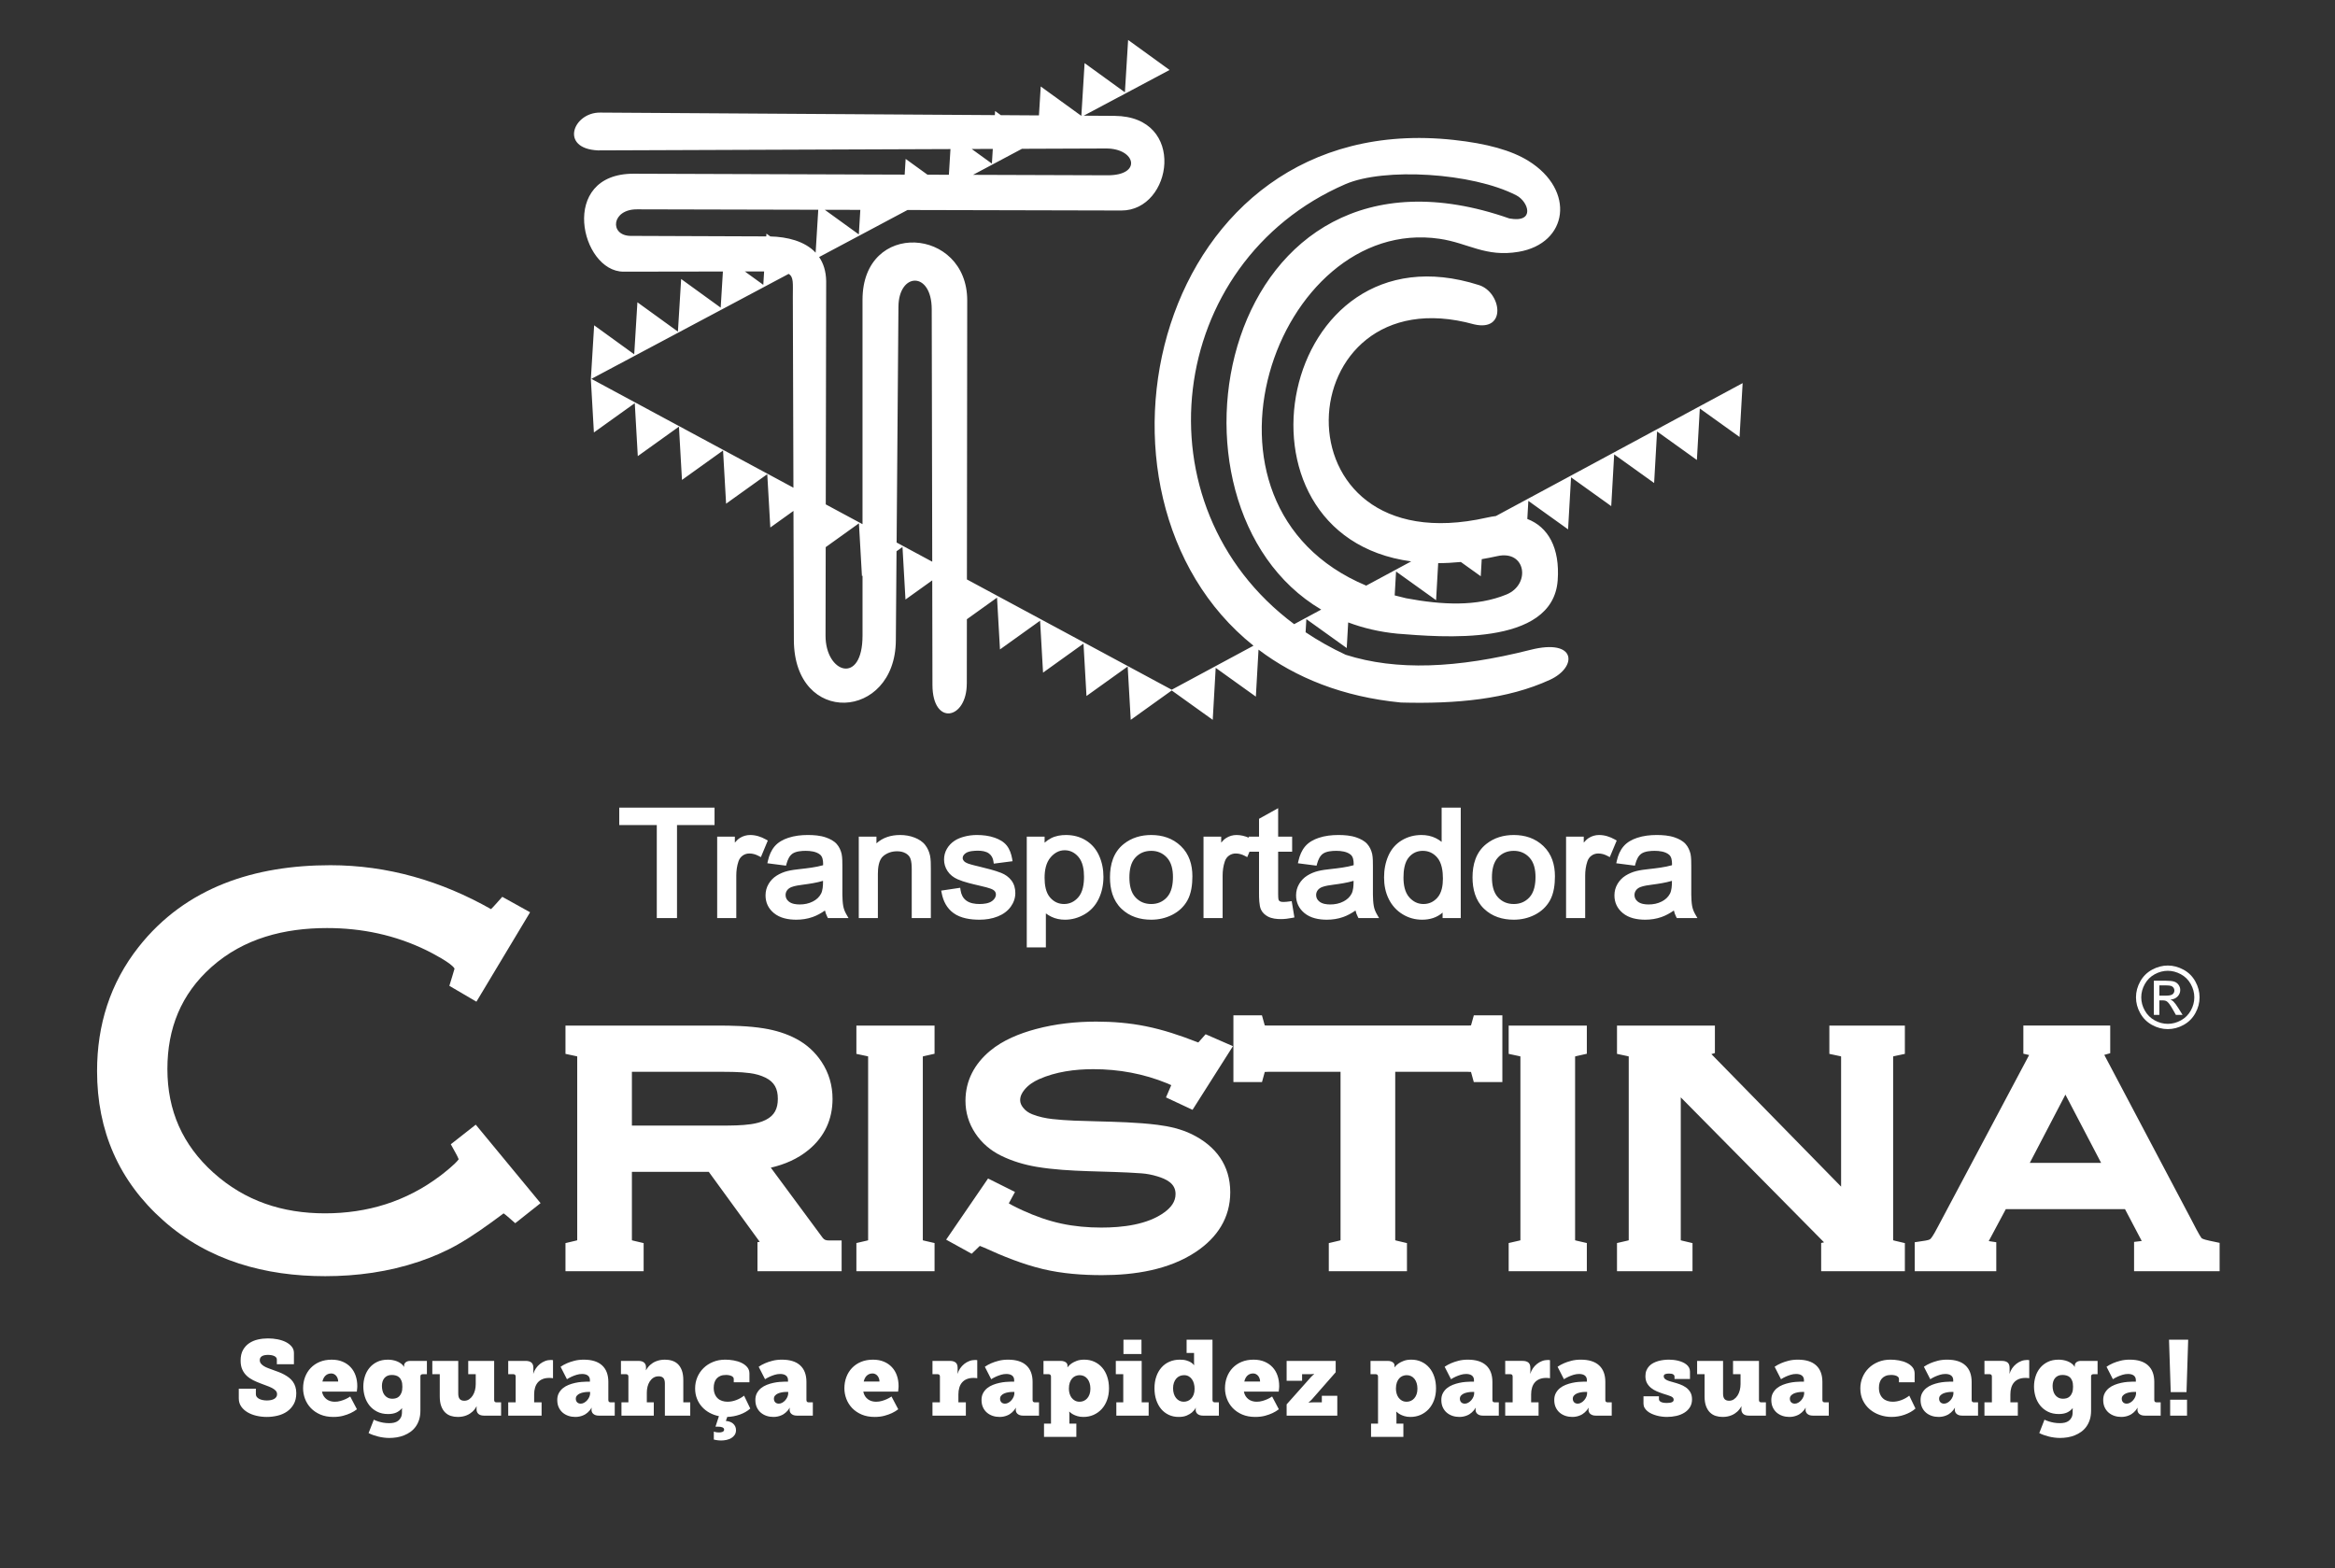
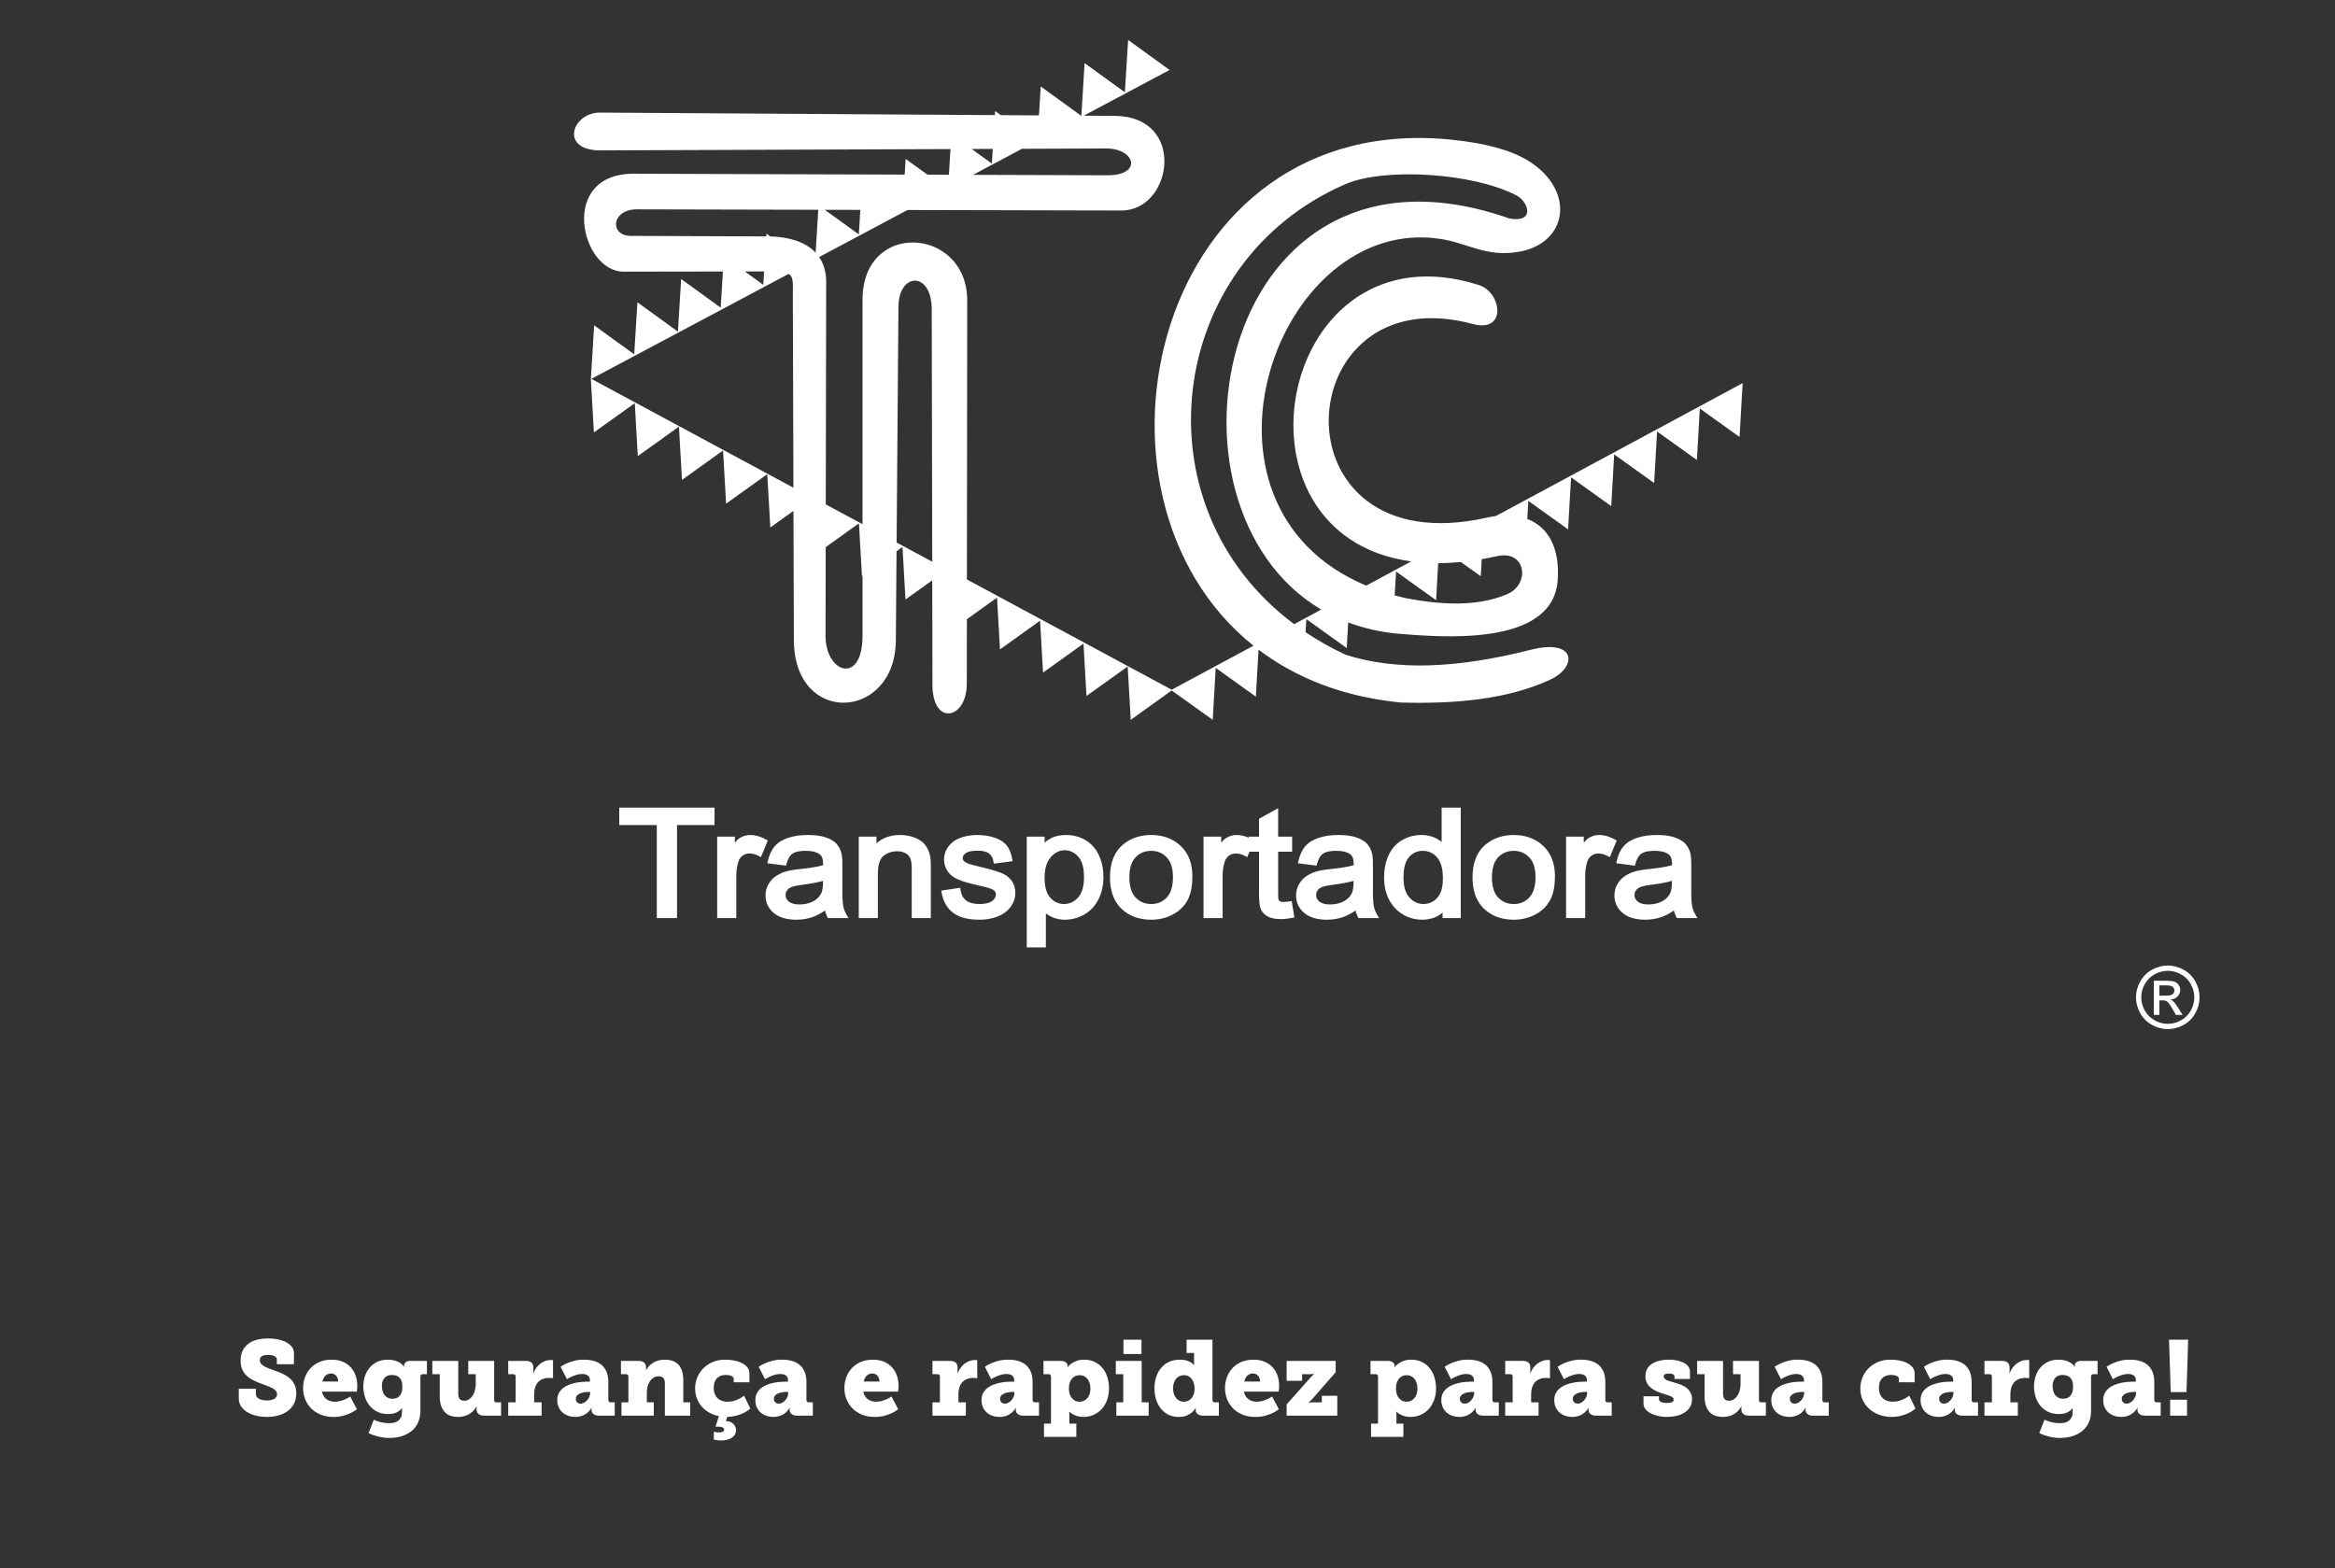
<svg xmlns="http://www.w3.org/2000/svg" xml:space="preserve" width="67mm" height="45mm" version="1.1" style="shape-rendering:geometricPrecision; text-rendering:geometricPrecision; image-rendering:optimizeQuality; fill-rule:evenodd; clip-rule:evenodd" viewBox="0 0 6700 4500">
  <rect x="0" y="0" width="6700" height="4500" fill="#333333" stroke="none" />
  <defs>
    <style type="text/css">
   
    .fil0 {fill:#ffffff}
    .fil1 {fill:#ffffff}
    .fil2 {fill:#ffffff;fill-rule:nonzero}
   
  </style>
  </defs>
  <g id="Layer_x0020_1">
    <g id="_352489161872">
      <path class="fil0" d="M2774.15 1961.97l0.2 -184.96 31.37 -22.47 55.13 -39.5 4.07 71.39 4.4 77.28 59.67 -42.75 55.41 -39.74 4.09 71.71 4.4 77.3 59.67 -42.79 56.41 -40.44 4.17 73.09 4.4 77.26 59.67 -42.75 58.55 -41.95 4.33 75.81 4.4 77.28 59.67 -42.77 57.98 -41.54 57.98 41.56 59.67 42.75 4.41 -77.26 4.1 -71.96 55.57 39.84 59.67 42.75 4.38 -77.3 3.28 -57.57c106.41,80.53 242.09,135.62 408.62,151.8 157.89,4.27 305.48,-9.02 427.71,-65.29 79.15,-36.48 76.81,-119.59 -56.02,-85.91 -210.85,53.4 -385.05,60.44 -530.28,14.13 -41.33,-19.24 -79.58,-40.9 -114.94,-64.6l2.14 -37.7 56.22 40.29 59.67 42.75 4.18 -73.6c42.99,16.18 89.92,27.34 141.04,32.29 123.04,9.61 445.97,39.61 460.08,-152.94 6.78,-93.78 -27.71,-153.5 -87.15,-176.22l2.95 -51.88 54.34 38.95 59.68 42.78 4.4 -77.28 4.13 -72.05 55.62 39.88 59.67 42.78 4.4 -77.28 4.03 -71.2 54.98 39.39 59.67 42.76 4.4 -77.28 4.03 -70.71 54.6 39.11 59.65 42.78 4.42 -77.3 3.99 -70.44 54.39 38.99 59.67 42.76 4.4 -77.28 4.42 -77.28 -64.07 34.52 -58.41 31.45 -5.68 3.06 -58.38 31.48 -58.63 31.58 -5.44 2.93 -58.63 31.59 -59.02 31.79 -5.06 2.72 -59.02 31.8 -59.71 32.17 -4.34 2.34 -59.75 32.16 -58.36 31.42 -5.72 3.09 -58.35 31.42 -29.4 15.86c-8.54,1.08 -17.26,2.61 -26.2,4.63 -623,140.3 -574.21,-703.91 -36.23,-554.65 94.97,22.03 77.91,-92.22 14.04,-112.67 -575.79,-184.41 -750.01,718.03 -194.66,792.86l-43.13 23.26 -4.83 2.6 -59.26 31.91 -21.9 11.8c-552.23,-231.25 -257.69,-1063.91 210.23,-995.37 82.63,12.03 131.77,53.47 226.95,37.44 142.14,-23.98 164.51,-176.54 28.13,-261.09 -48.1,-29.81 -118.2,-49.69 -214.49,-60.08 -858.85,-92.89 -1115.8,1019.04 -574.23,1451.49l-48.49 26.13 -59.67 32.12 -4.4 2.39 -59.68 32.12 -62.38 33.59 -62.38 -33.61 -62.88 -33.85 -1.2 -0.66 -62.87 -33.86 -60.6 -32.64 -3.48 -1.89 -60.57 -32.61 -59.5 -32.02 -4.58 -2.49 -59.49 -32.01 -59.2 -31.87 -4.87 -2.64 -59.2 -31.89 -26.83 -14.46 0.88 -800.47c0.2,-210.58 -300.44,-232.39 -300.44,-2.09l0 643.94 -7.78 -4.18 -2.71 -1.47 -61.37 -33.04 -33.59 -18.09 1.18 -640.75c-0.49,-28.55 -8,-51.22 -20.24,-69.03l53.03 -28.26 60.59 -32.25 3.64 -1.93 60.57 -32.26 60.97 -32.46 3.25 -1.72 11.51 -6.12 613.84 1.46c146.78,0.34 188.35,-270.23 -19.62,-271.57l-88.58 -0.57 57.29 -30.49 60.68 -32.3 3.55 -1.89 60.68 -32.29 64.21 -34.19 -59.48 -43.09 -59.49 -43.05 -4.74 77.26 -4.48 72.98 -56.19 -40.67 -59.48 -43.09 -4.73 77.26 -4.52 73.51 -0.91 0 -56.21 -40.69 -59.49 -43.07 -4.74 77.26 -0.36 5.74 -109.41 -0.7 -16.41 -11.89 -0.73 11.78 -1132.74 -7.27c-77.42,-0.51 -117.18,103.19 -6.21,108.51l1011.61 -3.79 -2.15 34.85 -2.39 38.88 -61.44 -0.21 -3.15 -2.27 -59.49 -43.05 -2.77 45.11 -777.19 -2.59c-217.4,-0.73 -152.34,281.22 -29.58,281.07l285.21 -0.44 -2.06 33.61 -4.29 70.09 -53.99 -39.1 -59.47 -43.07 -4.74 77.26 -4.52 73.71 -56.74 -41.12 -59.5 -43.05 -4.74 77.26 -4.4 72.09 -55.48 -40.22 -59.52 -43.05 -4.71 77.25 -4.74 77.16 4.34 75.81 4.39 77.28 59.67 -42.78 57.64 -41.28 4.25 74.66 4.4 77.26 59.69 -42.75 58.4 -41.86 4.3 75.64 4.4 77.28 59.68 -42.78 58.17 -41.69 4.31 75.39 4.4 77.28 59.67 -42.75 58.49 -41.93 4.33 75.73 4.4 77.3 59.67 -42.77 6.76 -4.85 1.16 370.54c0.79,248.04 290.85,231.03 292.6,1.38l1.97 -256.14 17.1 -12.25 4.18 73.52 4.4 77.26 59.68 -42.75 17.12 -12.29 0.6 300.06c0.22,118.8 98.4,99.88 98.51,-3.49zm14.02 -1534.41l60.55 -0.23 -2.59 42.16 -56.74 -41.06 -1.22 -0.87zm144.24 -0.55l241.34 -0.89c84.95,-0.36 104.76,77.74 3.21,76.89l-384.9 -1.27 53.85 -28.68 2.97 -1.57 61.26 -32.62 22.27 -11.86zm-592.03 298.11c-31.35,-33.49 -82.3,-45.48 -130.02,-46.61l-11.16 -8.07 -0.49 7.97 -390.58 -1.47c-60.12,-1.89 -53.46,-76.9 20.26,-76.19l519.53 1.23 -3.95 64.31 -3.59 58.83zm26.25 -123.08l101.97 0.24 -4.28 70.45 -56.14 -40.61 -41.55 -30.08zm-421.55 353.13l2.95 -1.57 61.26 -32.64 58.3 -31 5.94 -3.16 58.27 -31.02 57.94 -30.83 6.27 -3.36 57.93 -30.82 9 -4.79c14.97,8.95 11.87,27.98 11.99,65.93l1.71 547.7 -10.97 -5.91 -62.8 -33.83 -1.28 -0.68 -62.81 -33.84 -62.5 -33.66 0.02 -0.02 -64.06 -34.5 -62.72 -33.81 -1.37 -0.72 -62.72 -33.78 -61.87 -33.36 -2.2 -1.17 -61.88 -33.33 -62.58 -33.72 62.78 -33.42 59.93 -31.89 4.28 -2.3 59.91 -31.89 61.28 -32.61zm192.11 -176.16l55.36 -0.09 -2.35 38.46 -53.01 -38.37zm327.42 722.79l4.23 74.01 4.4 77.28 1.69 -1.21 0 172.26c-0.02,142.87 -106.35,107.96 -106.13,0l0.47 -253.97 38.21 -27.4 57.13 -40.97zm108.14 55.09l5.21 -676.49c0.73,-99.41 95.29,-102.94 95.52,6.99l1.46 724.54 -21.43 -11.55 -60.93 -32.82 -3.14 -1.68 -16.69 -8.99zm1140.7 234.28c-455.73,-339.37 -368.78,-1039.56 147.15,-1262.71 110.72,-47.88 364.01,-33.27 490.54,32.21 34.65,17.94 55.15,79.89 -20.18,66.27 -832.2,-291.86 -1046.73,823.29 -539.86,1122.39l-42.41 22.86 -3.72 1.99 -31.52 16.99zm413.26 -175.1c20.81,-0.02 42.49,-1.14 65.01,-3.33l57.12 40.94 2.79 -49.04c14.54,-2.47 29.38,-5.34 44.6,-8.72 82.72,-18.41 96.4,81.51 26.26,110.17 -85.21,34.91 -184.05,30.12 -287.87,10.69 -11.16,-2.53 -22.07,-5.27 -32.72,-8.16l3.93 -68.54 55.17 39.52 59.67 42.75 4.38 -77.26 1.66 -29.02z" />
      <g>
        <path class="fil1" d="M3582.99 2403.93l0 -3.07 29.67 0 0 -51.17 54.83 -30.46 0 81.63 40.16 0 0 43.34 -40.16 0 0 121.06c0,3.22 0.07,14.5 1.48,17.46 0.79,1.77 2.07,2.96 3.76,3.89 2.62,1.48 7.16,1.74 10.09,1.74 5.43,0 11.13,-0.66 16.51,-1.39l7.06 -0.97 7.79 46.82 -7 1.36c-10.32,1.99 -21.04,3.41 -31.58,3.41 -12.29,0 -26.31,-1.37 -37.32,-7.27 -8.69,-4.64 -15.83,-11.17 -20.05,-20.14 -5.41,-11.51 -5.57,-34.46 -5.57,-47.03l0 -118.94 -27.38 0 -6.47 15.5 -7.09 -3.67c-8.04,-4.18 -16.69,-6.77 -25.82,-6.77 -7.09,0 -13.48,1.91 -19.29,5.99 -5.92,4.16 -9.77,9.84 -12.1,16.65 -4.5,13.19 -6.32,27.03 -6.32,40.93l0 121.81 -54.82 0 0 -233.78 50.72 0 0 17.24c4.34,-5.28 9.16,-10.03 14.31,-13.28 9.03,-5.71 18.98,-8.6 29.7,-8.6 12.21,0 23.9,2.91 34.89,7.71zm-1698.42 -36.16l-107.71 0 0 -50.1 273.44 0 0 50.1 -107.71 0 0 266.87 -58.02 0 0 -266.87zm223.98 50.33c4.35,-5.28 9.17,-10.03 14.31,-13.28 9.06,-5.71 19.01,-8.6 29.73,-8.6 15.96,0 31.06,4.97 44.87,12.69l5.68 3.18 -19.86 47.61 -7.09 -3.67c-8.06,-4.2 -16.69,-6.77 -25.82,-6.77 -7.09,0 -13.49,1.91 -19.3,5.99 -5.91,4.16 -9.76,9.84 -12.09,16.65 -4.51,13.19 -6.3,27.05 -6.3,40.93l0 121.81 -54.83 0 0 -233.78 50.7 0 0 17.24zm258.56 194.79c-10.96,7.67 -22.81,14.3 -35.38,18.72 -15.08,5.31 -30.81,7.67 -46.79,7.67 -22.77,0 -46.83,-4.29 -64.74,-19.3 -15.65,-13.1 -23.6,-30.14 -23.6,-50.5 0,-11.8 2.88,-22.94 8.93,-33.07 5.8,-9.76 13.56,-17.72 23.19,-23.73 9.61,-5.99 20.02,-10.32 31.01,-13.05 11.71,-2.93 24.74,-4.42 36.72,-5.76 20.47,-2.26 44.93,-5.11 65.29,-10.92 0.06,-1.41 0.08,-2.79 0.08,-4.18 0,-8.82 -1.38,-20.24 -8.73,-26.23 -10.94,-8.93 -27.52,-10.88 -41.15,-10.88 -11.64,0 -27.86,1.22 -37.79,7.96 -9.23,6.27 -14.2,18.15 -17.08,28.49l-1.68 6.1 -53.57 -6.9 1.8 -7.84c3.39,-14.77 9.25,-29.24 19.22,-40.85 10.17,-11.85 24.19,-19.38 38.85,-24.27 17.96,-5.99 37.31,-8.13 56.18,-8.13 16.97,0 35.77,1.37 51.9,7.03 11.18,3.91 22.98,9.68 30.97,18.67 7.22,8.12 11.67,17.97 14.23,28.72 2.19,10.72 2.13,24.64 2.13,35.58l0 49.27c0,18.56 -0.81,45.97 2.4,64.12 1.5,8.55 4.6,16.57 8.94,24.09l6.31 10.94 -59.12 0 -2.05 -3.96c-2.91,-5.65 -5,-11.64 -6.47,-17.79zm147.73 -192.74c18.31,-16.59 41.53,-23.93 67.89,-23.93 14.43,0 28.61,2.3 42.04,7.62 11.44,4.53 22.36,11.17 29.96,21 6.93,8.95 11.42,19.25 13.84,30.28 2.43,11.19 2.36,26.17 2.36,37.64l0 141.88 -54.83 0 0 -140.46c0,-9.22 -0.47,-22.5 -4.06,-31.12 -2.68,-6.39 -7.44,-11.03 -13.44,-14.41 -7.42,-4.18 -15.87,-5.73 -24.31,-5.73 -14.77,0 -27.98,4.13 -39.49,13.44 -13.76,11.12 -15.85,35.16 -15.85,51.39l0 126.89 -54.83 0 0 -233.78 50.72 0 0 19.29zm185.83 135.63l54.5 -8.12 1.1 7.23c1.74,11.63 6.37,21.86 15.85,29.15 10.59,8.14 25.3,10.22 38.3,10.22 11.71,0 27.04,-1.42 36.63,-8.87 6.14,-4.75 10.57,-10.69 10.57,-18.65 0,-6.26 -3.15,-10.35 -8.45,-13.5 -8.17,-4.87 -29.59,-9.57 -38.99,-11.78 -19.52,-4.56 -44.07,-10.06 -62.38,-18.15 -11.71,-5.18 -21.82,-12.76 -28.93,-23.48 -6.67,-10.07 -10.04,-21.26 -10.04,-33.32 0,-10.93 2.69,-21.27 8.2,-30.75 5.48,-9.4 12.92,-17.06 21.98,-23.1 8.19,-5.48 18.14,-9.13 27.61,-11.74 11.93,-3.27 24.19,-4.7 36.56,-4.7 17.31,0 34.91,2.1 51.29,7.89 12.97,4.59 25.82,11.52 34.43,22.52 8.39,10.7 12.86,24.05 15.21,37.29l1.32 7.53 -53.93 6.95 -1.08 -7.05c-1.39,-9.02 -5.28,-16.49 -12.63,-22.02 -8.72,-6.56 -21.11,-8.09 -31.72,-8.09 -10.15,0 -26.46,0.89 -35.03,7.05 -4.69,3.38 -8.74,7.8 -8.74,13.86 0,3.21 1.1,5.88 3.17,8.35 3,3.61 7.97,6.08 12.15,7.63 10.71,3.74 23.67,6.57 34.72,9.31 19.44,4.83 41.6,10.12 60.23,17.46 11.75,4.62 21.99,11.73 29.63,21.83 8.01,10.55 11.14,23.04 11.14,36.14 0,14.37 -4.71,27.41 -13.08,39.08 -9.31,12.95 -22.28,21.9 -36.96,27.85 -16.75,6.81 -34.72,9.48 -52.74,9.48 -25.23,0 -53.82,-3.8 -74.71,-19.07 -19.09,-13.97 -29.32,-34.13 -33.73,-56.94l-1.45 -7.49zm296.66 -137.52c5.58,-5 11.74,-9.36 18.52,-12.85 13.18,-6.76 28.06,-9.19 42.77,-9.19 20.49,0 39.91,4.7 57.36,15.54 17.07,10.61 29.55,25.52 37.78,43.82 8.63,19.17 12.44,39.59 12.44,60.55 0,22.07 -4.08,43.62 -13.74,63.56 -9.11,18.83 -22.63,33.86 -40.81,44.32 -17.24,9.94 -35.93,15.27 -55.85,15.27 -13.63,0 -26.94,-2.54 -39.22,-8.57 -5.51,-2.7 -10.73,-5.84 -15.59,-9.49l0 97.45 -54.83 0 0 -317.81 51.17 0 0 17.4zm187.6 99.5c0,-36.65 9.69,-71.99 39.34,-95.64 22.85,-18.23 49.97,-25.9 79.06,-25.9 32.14,0 61.42,9.28 84.84,31.6 24.28,23.12 33.24,53.98 33.24,86.84 0,23.26 -2.97,49.36 -14.64,69.96 -10.08,17.81 -24.74,31.16 -42.97,40.49 -18.9,9.66 -39.26,14.17 -60.47,14.17 -32.27,0 -61.98,-8.91 -85.49,-31.47 -24.81,-23.79 -32.91,-56.67 -32.91,-90.05zm704.52 95.13c-10.98,7.65 -22.83,14.28 -35.38,18.72 -15.08,5.31 -30.84,7.67 -46.8,7.67 -22.76,0 -46.82,-4.31 -64.73,-19.3 -15.65,-13.1 -23.62,-30.14 -23.62,-50.5 0,-11.8 2.9,-22.94 8.95,-33.07 5.8,-9.76 13.54,-17.72 23.18,-23.73 9.6,-6.01 20.02,-10.32 31.02,-13.05 11.71,-2.93 24.74,-4.42 36.72,-5.76 20.49,-2.26 44.93,-5.11 65.29,-10.92 0.04,-1.41 0.07,-2.79 0.07,-4.18 0,-8.82 -1.37,-20.24 -8.72,-26.23 -10.94,-8.93 -27.54,-10.88 -41.15,-10.88 -11.64,0 -27.88,1.2 -37.81,7.96 -9.23,6.27 -14.18,18.15 -17.04,28.47l-1.7 6.12 -53.57 -6.9 1.8 -7.84c3.39,-14.77 9.25,-29.24 19.22,-40.85 10.17,-11.83 24.17,-19.38 38.83,-24.27 17.94,-6.01 37.33,-8.13 56.18,-8.13 16.97,0 35.77,1.37 51.9,7.03 11.18,3.91 22.98,9.68 30.97,18.67 7.22,8.12 11.67,17.97 14.24,28.71 2.19,10.68 2.12,24.69 2.12,35.59l0 49.27c0,18.56 -0.8,45.97 2.4,64.12 1.5,8.55 4.62,16.57 8.96,24.09l6.31 10.94 -59.14 0 -2.05 -3.96c-2.91,-5.65 -5,-11.64 -6.45,-17.79zm249.89 5.97c-15.87,14.08 -35.95,20.42 -58.84,20.42 -20.01,0 -38.7,-5.11 -55.76,-15.51 -17.3,-10.51 -30.42,-25.09 -39.54,-43.11 -9.9,-19.54 -13.8,-40.93 -13.8,-62.7 0,-21.49 3.66,-42.61 12.4,-62.33 8.25,-18.61 20.91,-33.6 38.37,-44.12 17.28,-10.43 36.36,-15.29 56.5,-15.29 14.38,0 28.49,2.69 41.41,9.17 5.92,2.96 11.45,6.46 16.53,10.56l0 -98.28 54.83 0 0 316.97 -52.1 0 0 -15.78zm85.89 -101.1c0,-36.65 9.69,-71.99 39.34,-95.64 22.85,-18.25 49.95,-25.9 79.05,-25.9 32.14,0 61.43,9.28 84.84,31.6 24.28,23.12 33.24,53.98 33.24,86.84 0,23.26 -2.98,49.36 -14.65,69.96 -10.1,17.81 -24.72,31.16 -42.96,40.49 -18.89,9.66 -39.25,14.17 -60.47,14.17 -32.25,0 -61.99,-8.91 -85.48,-31.47 -24.81,-23.79 -32.91,-56.65 -32.91,-90.05zm319.15 -99.66c4.35,-5.28 9.17,-10.01 14.32,-13.28 9.03,-5.71 18.98,-8.6 29.7,-8.6 15.98,0 31.06,4.97 44.88,12.69l5.7 3.18 -19.89 47.61 -7.09 -3.67c-8.06,-4.2 -16.69,-6.77 -25.82,-6.77 -7.07,0 -13.48,1.91 -19.27,5.99 -5.92,4.16 -9.79,9.82 -12.12,16.65 -4.5,13.19 -6.3,27.05 -6.3,40.93l0 121.81 -54.83 0 0 -233.78 50.72 0 0 17.24zm258.56 194.79c-10.97,7.65 -22.83,14.28 -35.38,18.72 -15.08,5.31 -30.84,7.67 -46.8,7.67 -22.78,0 -46.82,-4.29 -64.72,-19.3 -15.65,-13.1 -23.62,-30.14 -23.62,-50.5 0,-11.8 2.89,-22.94 8.94,-33.07 5.81,-9.76 13.54,-17.72 23.18,-23.73 9.6,-5.99 20.01,-10.32 31,-13.05 11.71,-2.93 24.74,-4.42 36.73,-5.76 20.48,-2.26 44.93,-5.11 65.3,-10.92 0.04,-1.41 0.06,-2.79 0.06,-4.18 0,-8.8 -1.36,-20.25 -8.71,-26.23 -10.95,-8.93 -27.52,-10.88 -41.15,-10.88 -11.64,0 -27.87,1.2 -37.81,7.96 -9.23,6.27 -14.18,18.15 -17.04,28.47l-1.7 6.12 -53.56 -6.9 1.79 -7.84c3.37,-14.77 9.24,-29.24 19.21,-40.85 10.17,-11.85 24.18,-19.38 38.84,-24.27 17.94,-6.01 37.33,-8.13 56.19,-8.13 16.98,0 35.77,1.37 51.89,7.03 11.18,3.91 22.98,9.68 30.97,18.67 7.22,8.12 11.67,17.97 14.24,28.71 2.2,10.68 2.12,24.69 2.12,35.59l0 49.27c0,18.56 -0.8,45.97 2.4,64.12 1.51,8.55 4.62,16.57 8.96,24.09l6.31 10.94 -59.13 0 -2.06 -3.96c-2.91,-5.65 -5,-11.64 -6.45,-17.79zm-2441.31 -85.12c-18.29,5.48 -39.12,8.58 -57.24,10.96 -9.97,1.29 -24.03,3.17 -33.37,6.92 -5,2.01 -9.42,4.96 -12.59,9.4 -2.86,4.04 -4.27,8.44 -4.27,13.37 0,7.89 3.3,13.95 9.44,18.88 8.32,6.69 20.67,8.24 31,8.24 13.21,0 26.13,-2.46 37.93,-8.55 9.97,-5.15 18.2,-12.34 23.4,-22.35 4.82,-9.28 5.65,-23.34 5.65,-33.71l0.05 -3.16zm635.7 -8.68c0,19.22 2.96,42.54 16.51,57.37 10.61,11.61 23.47,17.8 39.3,17.8 16.26,0 29.34,-6.54 40.22,-18.5 14.08,-15.47 17.1,-39.76 17.1,-59.77 0,-19.58 -3.1,-42.5 -16.69,-57.71 -10.45,-11.69 -23.07,-18.3 -38.89,-18.3 -16.23,0 -29.08,7.72 -39.69,19.63 -14.24,16.02 -17.86,38.81 -17.86,59.48zm243.34 -1.26c0,19.95 3.47,42.76 17.83,57.8 12.23,12.81 27.14,18.63 44.83,18.63 17.6,0 32.37,-5.9 44.49,-18.68 14.49,-15.29 17.84,-38.79 17.84,-58.95 0,-19.82 -3.73,-41.46 -17.97,-56.32 -12.11,-12.64 -26.85,-18.65 -44.36,-18.65 -17.65,0 -32.6,5.73 -44.84,18.5 -14.37,15.01 -17.82,37.77 -17.82,57.67zm643.3 9.94c-18.3,5.48 -39.12,8.58 -57.26,10.96 -9.97,1.29 -24.01,3.17 -33.37,6.92 -5,2.01 -9.42,4.98 -12.57,9.4 -2.86,4.04 -4.29,8.42 -4.29,13.37 0,7.89 3.3,13.95 9.44,18.87 8.34,6.7 20.65,8.25 31,8.25 13.23,0 26.13,-2.45 37.93,-8.55 9.97,-5.15 18.2,-12.34 23.42,-22.35 4.84,-9.28 5.65,-23.34 5.65,-33.71l0.05 -3.16zm143.15 -9.74c0,19.82 3.28,42.67 17.3,57.82 10.85,11.75 23.84,18.41 39.97,18.41 15.79,0 28.71,-5.95 39.41,-17.49 13.43,-14.45 16.46,-36.77 16.46,-55.65 0,-20.13 -2.9,-45.25 -16.93,-60.94 -10.94,-12.24 -24.3,-18.52 -40.78,-18.52 -15.88,0 -28.77,5.84 -39.32,17.68 -13.41,15.03 -16.11,39.46 -16.11,58.69zm253.83 -0.2c0,19.96 3.48,42.76 17.85,57.8 12.22,12.82 27.14,18.63 44.82,18.63 17.59,0 32.38,-5.9 44.49,-18.68 14.5,-15.29 17.85,-38.79 17.85,-58.95 0,-19.82 -3.74,-41.46 -17.97,-56.32 -12.12,-12.64 -26.85,-18.65 -44.37,-18.65 -17.64,0 -32.6,5.73 -44.84,18.5 -14.36,15.01 -17.83,37.75 -17.83,57.67zm516.51 9.94c-18.3,5.48 -39.14,8.58 -57.26,10.96 -9.97,1.29 -24.01,3.17 -33.37,6.92 -5.02,2.01 -9.42,4.96 -12.59,9.4 -2.86,4.04 -4.27,8.44 -4.27,13.37 0,7.89 3.3,13.95 9.44,18.87 8.34,6.7 20.65,8.25 31,8.25 13.23,0 26.13,-2.45 37.94,-8.55 9.96,-5.15 18.19,-12.34 23.41,-22.35 4.84,-9.28 5.65,-23.34 5.65,-33.69l0.05 -3.18z" />
        <g>
-           <path class="fil1" d="M1813.18 3362.81l0 193.66c0,0.74 0.02,1.75 0.06,2.81 1.98,0.6 4.03,1.09 5.4,1.42l28.2 6.65 0 80.58 -224.27 0 0 -80.58 28.2 -6.65c1.39,-0.33 3.45,-0.82 5.43,-1.42 0.05,-1.06 0.05,-2.07 0.05,-2.81l0 -521.93c0,-0.79 -0.02,-1.85 -0.05,-2.96 -1.73,-0.48 -3.45,-0.84 -4.62,-1.1l-29.01 -6.17 0 -81.23 434.01 0c44.15,0 91.5,0.98 135.13,8.05 32.71,5.3 64.87,14.85 94.11,30.61 29.23,15.76 53.14,37.57 71.45,65.22 21.26,32.12 31.57,68.13 31.57,106.61 0,58.68 -22.94,108.3 -68.24,145.87 -31.72,26.28 -69.3,42.31 -108.83,51.41l148.58 201.01c4.56,6.41 10.17,7.86 17.92,7.86l36.65 0 0 88.21 -241.48 0 0 -83.28 6.49 -0.95 -146.21 -200.89 -220.54 0zm677.73 -331.25c-1.7,-0.46 -3.43,-0.82 -4.6,-1.08l-29.01 -6.17 0 -81.23 224.28 0 0 80.88 -28.59 6.43c-1.28,0.29 -3.19,0.73 -5.04,1.3 -0.05,1.06 -0.05,2.08 -0.05,2.85l0 521.93c0,0.76 0,1.79 0.03,2.84 1.95,0.57 3.89,1.03 5.23,1.34l28.42 6.52 0 80.76 -224.28 0 0 -80.76 28.43 -6.52c1.31,-0.31 3.26,-0.77 5.2,-1.32 0.04,-1.07 0.04,-2.08 0.04,-2.86l0 -521.93c0,-0.79 -0.02,-1.85 -0.06,-2.98zm869.88 82.51c-4.4,-2.14 -8.98,-4.07 -11.65,-5.17 -67.68,-27.7 -138.87,-40.67 -212,-40.67 -52.68,0 -107.31,7.16 -155.78,28.71 -15.9,7.09 -30.82,16.84 -41.89,30.41 -7.03,8.64 -12.24,18.37 -12.24,29.71 0,8.2 3.39,15.05 8.34,21.46 6.91,8.97 15.89,14.96 26.37,19.14 18.38,7.34 38.41,11.49 58.03,13.71 40.24,4.53 83.27,5.32 123.77,6.41 58.12,1.57 120.26,2.94 177.95,10.23 33.26,4.2 67.67,12 97.9,26.81 68.81,33.7 110.46,89.01 110.46,166.67 0,73.59 -37.49,129.97 -97.79,170.48 -78.23,52.52 -177.82,67.31 -270.31,67.31 -56.18,0 -113.9,-4.25 -168.69,-17.24 -57.72,-13.67 -115.54,-36.96 -169.36,-61.69 -3.72,-1.49 -8.08,-3.34 -12.38,-4.96 -1.45,1.31 -2.81,2.63 -3.85,3.65l-19.5 18.86 -73.28 -40.43 120.23 -175.52 77.31 38.62 -17.79 32.69c13.06,7.93 32.5,16.91 40.53,20.57 35.22,16.07 72.09,29.27 109.98,37.45 37.71,8.15 76.43,11.49 114.99,11.49 59.11,0 132.59,-7.85 181.57,-44.23 17.67,-13.11 31.41,-29.37 31.41,-52.16 0,-30.61 -26.77,-42.9 -52.88,-50.77 -14.61,-4.4 -29.54,-7.36 -44.79,-8.47 -50.44,-3.73 -102.89,-4.48 -153.5,-6.23 -48.62,-1.68 -99.7,-4.38 -147.71,-12.49 -35.24,-5.97 -69.76,-16.22 -101.89,-32.02 -30.34,-14.94 -55.56,-36.43 -74.14,-64.65 -18.45,-28.03 -27.91,-59.13 -27.91,-92.64 0,-58.24 26.04,-106.22 70.46,-143.38 37.14,-31.05 84.97,-50.08 131.33,-62.55 56.5,-15.2 115.12,-21.46 173.55,-21.46 47.72,0 95.53,3.92 142.31,13.37 49.95,10.06 99.47,26.64 145.9,44.87 1.39,0.51 2.93,1.07 4.51,1.64 1.26,-1.33 2.42,-2.65 3.3,-3.61l17.68 -20 78.45 34.22 -115.96 182.65 -76.18 -35.62 13.97 -32.47c0.36,-0.84 0.75,-1.75 1.17,-2.7zm642.66 -38.26l0 480.66c0,0.74 0.02,1.75 0.05,2.81 1.98,0.6 4.05,1.09 5.41,1.42l28.2 6.67 0 80.56 -224.27 0 0 -80.58 28.22 -6.65c1.37,-0.33 3.42,-0.82 5.4,-1.42 0.06,-1.06 0.06,-2.05 0.06,-2.81l0 -480.66 -207.91 0c-2.26,0 -6.16,0.04 -9.49,0.4 -0.24,0.77 -0.44,1.48 -0.59,2.05l-7.37 26.92 -82.04 0 0 -191.45 81.91 0 7.44 26.77c0.17,0.6 0.39,1.37 0.65,2.18 3.37,0.36 7.36,0.4 9.65,0.4l572.42 0c2.29,0 6.29,-0.04 9.64,-0.4 0.27,-0.83 0.49,-1.61 0.66,-2.23l7.48 -26.72 81.87 0 0 191.45 -81.98 0 -7.41 -26.87c-0.16,-0.58 -0.36,-1.33 -0.6,-2.1 -3.34,-0.36 -7.24,-0.4 -9.48,-0.4l-207.92 0zm359.12 -44.25c-1.7,-0.46 -3.43,-0.82 -4.6,-1.08l-29.01 -6.17 0 -81.23 224.28 0 0 80.88 -28.59 6.43c-1.27,0.29 -3.17,0.73 -5.02,1.28 -0.06,1.08 -0.06,2.1 -0.06,2.87l0 521.93c0,0.78 0,1.79 0.04,2.86 1.94,0.55 3.88,1.01 5.2,1.32l28.43 6.52 0 80.76 -224.28 0 0 -80.76 28.42 -6.52c1.32,-0.31 3.27,-0.77 5.21,-1.32 0.03,-1.07 0.03,-2.08 0.03,-2.86l0 -521.93c0,-0.79 -0.01,-1.85 -0.05,-2.98zm460.22 117.54l0 407.37c0,0.74 0.02,1.75 0.05,2.81 1.98,0.6 4.05,1.09 5.41,1.42l28.2 6.67 0 80.56 -216.67 0 0 -80.76 28.42 -6.52c1.34,-0.31 3.28,-0.77 5.23,-1.34 0.03,-1.05 0.03,-2.08 0.03,-2.84l0 -521.93c0,-0.79 -0.02,-1.85 -0.05,-2.96 -1.73,-0.48 -3.45,-0.84 -4.62,-1.1l-29.01 -6.17 0 -81.23 280.93 0 0 78.89 -10.09 3.02 372.18 380.3 0 -370.75c0,-0.79 -0.01,-1.85 -0.05,-2.96 -1.72,-0.48 -3.45,-0.84 -4.62,-1.1l-29.01 -6.17 0 -81.23 216.67 0 0 81.23 -28.99 6.17c-1.19,0.26 -2.89,0.62 -4.61,1.1 -0.04,1.11 -0.06,2.17 -0.06,2.96l0 521.93c0,0.76 0,1.75 0.06,2.81 1.97,0.6 4.03,1.09 5.4,1.42l28.2 6.67 0 80.56 -240.19 0 0 -80.95 8.28 -1.84 -411.09 -416.04zm1274.63 320.75l-341.95 0 -49 91.73 21.64 3.29 0 83.06 -234.04 0 0 -83.05 31.09 -4.74c3.21,-0.5 11.09,-2.07 13.6,-4.42 6.87,-6.43 18,-27.91 22.56,-36.73l261.05 -491.36 -16.57 -3.8 0 -80.75 249.25 0 0 79.31 -17.02 4.8 250.31 473.88c7.33,13.9 21.51,42.74 29.34,52.51 4.54,2.98 16.97,5.81 22.24,6.94l29.03 6.14 0 81.27 -245.46 0 0 -84.01 21.97 -2.69 -48.04 -91.38zm-4284.24 -239.76l256.62 0c27.41,0 57.94,-0.12 85.1,-4.03 14.47,-2.1 29.33,-5.77 42.45,-12.38 25.4,-12.83 34.56,-32.66 34.56,-60.58 0,-28.44 -9.71,-47.96 -35.64,-60.67 -13.92,-6.81 -29.01,-10.78 -44.32,-12.84 -28.52,-3.87 -60.82,-3.78 -89.57,-3.78l-249.2 0 0 154.28zm4215.74 107.02l-102.45 -195.86 -102.21 195.86 204.66 0z" />
-           <path class="fil1" d="M1316.19 3326.72c-2.02,-5.37 -5.76,-12.31 -7.72,-15.89l-14.93 -27.12 71.57 -56.21 185.98 225.2 -72.66 57.54 -23 -20.03c-2.21,-1.92 -6.58,-5.59 -10.44,-8.18 -3.28,2.22 -6.78,4.96 -9.42,7.03 -39.31,29.16 -80.81,58.93 -123.45,83.06 -35,19.81 -72.15,35.63 -110.24,48.47 -86.68,29.2 -177.47,41.67 -268.78,41.67 -171.87,0 -334.17,-44.07 -464.25,-159.47 -128.26,-113.77 -190.34,-258.27 -190.34,-429.13 0,-131.88 37.31,-252.19 119.2,-356.11 136.15,-172.75 335.08,-234.64 550.12,-234.64 164.48,0 318.35,45.24 461.11,126.01 4.82,-4.62 9.92,-10.3 12.76,-13.47l19.55 -21.83 79.78 44.33 -154.01 256.61 -77.64 -45.52 8.39 -27.52c2.22,-7.21 5.64,-18.86 6.47,-21.78 -7.68,-15.6 -65.46,-45.28 -80.7,-52.73 -89.61,-43.76 -185.35,-63.77 -285.08,-63.77 -122.35,0 -238.95,29.27 -331.69,111.84 -87.44,77.87 -126.45,176.38 -126.45,292.71 0,119.24 43.41,217.75 132.23,297.61 90.45,81.34 198.41,116.54 319.74,116.54 122.17,0 233.23,-33.97 330.77,-107.59 10.45,-7.91 43.14,-33.4 53.13,-47.63z" />
-         </g>
+           </g>
        <g>
          <path class="fil2" d="M734.18 3985.11l-49.01 0 0 27.95c0,8.84 2.29,16.57 6.89,23.18 4.58,6.6 10.6,12.14 18.15,16.61 7.49,4.43 16.11,7.78 25.75,10.02 9.69,2.23 19.58,3.35 29.72,3.35 10.36,0 20.61,-1.22 30.71,-3.66 10.14,-2.39 19.17,-6.35 27.13,-11.79 7.95,-5.49 14.38,-12.55 19.27,-21.24 4.9,-8.69 7.35,-19.21 7.35,-31.61 0,-6.87 -0.88,-13.01 -2.66,-18.5 -1.74,-5.44 -4.13,-10.32 -7.24,-14.59 -3.06,-4.27 -6.73,-8.03 -10.96,-11.33 -4.24,-3.26 -8.82,-6.25 -13.77,-8.9 -4.9,-2.69 -10.1,-5.08 -15.6,-7.16 -5.46,-2.09 -11.02,-4.12 -16.58,-6.1 -4.99,-1.78 -9.74,-3.56 -14.33,-5.29 -4.59,-1.72 -8.62,-3.71 -12.14,-5.89 -3.46,-2.19 -6.27,-4.63 -8.36,-7.37 -2.09,-2.75 -3.11,-5.95 -3.11,-9.76 0,-2.74 0.67,-5.13 1.94,-7.06 1.27,-1.93 3.01,-3.46 5.15,-4.63 2.14,-1.12 4.64,-1.93 7.49,-2.44 2.81,-0.51 5.82,-0.76 9.03,-0.76 3.36,0 6.63,0.31 9.69,0.81 3.11,0.56 5.82,1.38 8.16,2.49 2.34,1.07 4.18,2.44 5.5,4.07 1.39,1.68 2.05,3.56 2.05,5.74l0 13.72 49 0 0 -32.32c0,-6.96 -2.14,-13.01 -6.38,-18.24 -4.22,-5.19 -9.83,-9.56 -16.77,-13.11 -6.99,-3.51 -14.94,-6.15 -23.86,-7.88 -8.87,-1.73 -18.06,-2.59 -27.39,-2.59 -9.79,0 -19.32,1.01 -28.7,3.1 -9.34,2.08 -17.75,5.64 -25.15,10.57 -7.44,4.98 -13.41,11.53 -17.95,19.66 -4.53,8.14 -6.78,18.25 -6.78,30.4 0,10.01 1.58,18.5 4.8,25.51 3.16,7.01 7.44,13.01 12.74,18.04 5.36,4.98 11.48,9.2 18.36,12.66 6.93,3.4 14.13,6.5 21.62,9.3 5.66,2.28 11.32,4.42 16.93,6.4 5.66,1.98 10.71,4.12 15.2,6.4 4.44,2.29 8.06,4.83 10.81,7.73 2.75,2.89 4.13,6.4 4.13,10.57 0,2.9 -0.77,5.44 -2.2,7.67 -1.42,2.24 -3.46,4.07 -6.07,5.59 -2.54,1.48 -5.65,2.59 -9.22,3.36 -3.62,0.71 -7.55,1.12 -11.84,1.12 -4.27,0 -8.3,-0.41 -12.13,-1.22 -3.87,-0.77 -7.19,-1.94 -10.04,-3.41 -2.81,-1.52 -5.1,-3.35 -6.78,-5.54 -1.69,-2.18 -2.55,-4.67 -2.55,-7.57l0 -16.06zm135.48 -1.22c0,10.42 1.89,20.58 5.61,30.44 3.78,9.91 9.28,18.65 16.58,26.38 7.34,7.67 16.41,13.87 27.23,18.55 10.81,4.62 23.2,6.96 37.28,6.96 10.65,0 20.13,-1.12 28.45,-3.41 8.31,-2.28 15.4,-4.82 21.26,-7.62 6.89,-3.25 12.91,-6.91 18.1,-10.98l-19.27 -36.64c-4.18,2.9 -8.67,5.39 -13.47,7.57 -4.17,1.88 -8.92,3.61 -14.16,5.14 -5.31,1.57 -10.87,2.33 -16.73,2.33 -4.18,0 -8.27,-0.55 -12.29,-1.72 -3.98,-1.12 -7.6,-2.9 -10.87,-5.29 -3.31,-2.39 -6.11,-5.39 -8.46,-8.99 -2.34,-3.61 -4.03,-7.98 -4.99,-13.01l99.94 0c0.2,-2.09 0.4,-4.12 0.62,-6 0.15,-1.68 0.35,-3.41 0.51,-5.18 0.15,-1.78 0.2,-3.36 0.2,-4.63 0,-10.93 -1.64,-21.04 -4.85,-30.29 -3.21,-9.3 -8.01,-17.33 -14.28,-24.04 -6.27,-6.76 -13.96,-12.04 -23.04,-15.85 -9.14,-3.87 -19.59,-5.75 -31.32,-5.75 -12.74,0 -24.16,2.09 -34.32,6.3 -10.09,4.22 -18.66,10.07 -25.74,17.44 -7.1,7.42 -12.49,16.11 -16.28,26.07 -3.77,9.96 -5.71,20.73 -5.71,32.22zm100.72 -19.21l-45.28 0c0.71,-3.05 1.73,-6 3,-8.79 1.27,-2.75 2.96,-5.24 5,-7.37 2.04,-2.14 4.49,-3.81 7.34,-5.14 2.81,-1.27 6.17,-1.93 10.05,-1.93 2.91,0 5.55,0.61 8,1.88 2.45,1.22 4.55,2.9 6.27,5.03 1.74,2.14 3.11,4.63 4.14,7.48 0.97,2.84 1.48,5.79 1.48,8.84zm102.19 109.47l-14.94 38.37c3.77,1.98 8.06,3.86 12.75,5.54 4.74,1.68 9.68,3.15 14.89,4.47 5.15,1.27 10.45,2.29 15.9,2.95 5.41,0.71 10.77,1.07 16.07,1.07 7.14,0 14.38,-0.61 21.57,-1.78 7.25,-1.22 14.13,-3.1 20.7,-5.75 6.58,-2.64 12.7,-5.99 18.46,-10.11 5.71,-4.12 10.66,-9.1 14.84,-14.89 4.19,-5.85 7.5,-12.5 9.9,-20.13 2.34,-7.57 3.57,-16.16 3.57,-25.66l0 -98.9c0,-1.78 0.61,-3.2 1.88,-4.22 1.23,-1.07 2.85,-1.57 4.84,-1.57l11.94 0 0 -38.12 -47.78 0c-3.01,0 -5.61,0.41 -7.81,1.12 -2.18,0.76 -3.97,1.73 -5.46,3 -1.42,1.22 -2.49,2.64 -3.26,4.16 -0.76,1.53 -1.12,3.05 -1.12,4.53l0 1.42c0,0.46 0.05,0.86 0.15,1.27 0,0.41 0.06,0.81 0.16,1.32l-0.61 0c-2.3,-3.66 -5.21,-6.81 -8.72,-9.35 -3.57,-2.59 -7.4,-4.73 -11.58,-6.35 -4.18,-1.63 -8.52,-2.85 -12.95,-3.56 -4.44,-0.76 -8.67,-1.12 -12.75,-1.12 -11.99,0 -22.33,2.14 -31.16,6.46 -8.82,4.32 -16.17,10.06 -22.03,17.23 -5.87,7.11 -10.25,15.34 -13.15,24.64 -2.91,9.25 -4.33,18.86 -4.33,28.77 0,10.06 1.47,19.82 4.38,29.27 2.96,9.51 7.4,17.89 13.31,25.26 5.92,7.32 13.31,13.21 22.18,17.69 8.87,4.47 19.23,6.71 31.11,6.71 9.23,0 16.97,-1.38 23.19,-4.07 6.24,-2.74 11.68,-6.86 16.38,-12.3l0.61 0c-0.1,0.81 -0.15,1.53 -0.15,2.24 -0.11,0.61 -0.16,1.22 -0.16,1.83l0 1.72 0 5.09c0,6.15 -1.01,11.23 -3.06,15.24 -2.04,4.02 -4.74,7.27 -8.06,9.76 -3.36,2.49 -7.23,4.22 -11.57,5.24 -4.38,0.96 -8.98,1.47 -13.76,1.47 -6.28,0 -12.09,-0.51 -17.5,-1.47 -5.35,-1.02 -10.05,-2.14 -14.02,-3.46 -4.79,-1.47 -9.08,-3.15 -12.85,-5.03zm53.49 -60.17c-5.3,0 -9.85,-1.02 -13.62,-3 -3.77,-1.99 -6.93,-4.63 -9.38,-8.03 -2.5,-3.36 -4.33,-7.27 -5.46,-11.74 -1.16,-4.48 -1.72,-9.15 -1.72,-14.03 0,-4.47 0.61,-8.64 1.78,-12.5 1.17,-3.86 2.95,-7.17 5.3,-9.96 2.35,-2.8 5.26,-4.98 8.72,-6.56 3.52,-1.57 7.59,-2.39 12.29,-2.39 3.97,0 7.81,0.46 11.47,1.43 3.72,0.96 6.94,2.64 9.79,5.13 2.86,2.49 5.1,5.89 6.79,10.26 1.73,4.38 2.54,10.02 2.54,16.98 0,6.86 -0.81,12.5 -2.54,16.92 -1.69,4.42 -3.88,7.93 -6.53,10.57 -2.71,2.6 -5.77,4.43 -9.13,5.44 -3.42,0.97 -6.83,1.48 -10.3,1.48zm135.8 -70.44l0 63.73c0,11.03 1.37,20.33 4.18,27.85 2.8,7.52 6.52,13.62 11.27,18.24 4.73,4.63 10.19,7.93 16.41,9.91 6.22,1.98 12.86,2.95 19.84,2.95 5.05,0 9.69,-0.41 13.87,-1.27 4.18,-0.81 8,-1.98 11.53,-3.41 3.47,-1.42 6.58,-3.04 9.33,-4.82 2.7,-1.78 5.14,-3.66 7.24,-5.54 4.9,-4.48 8.77,-9.51 11.62,-15.15l0.61 0c-0.1,0.46 -0.15,0.97 -0.15,1.48 -0.1,0.5 -0.15,1.01 -0.15,1.57l0 1.53 0 4.16c0,5.39 1.84,9.66 5.46,12.91 3.62,3.2 9.02,4.83 16.22,4.83l48.69 0 0 -38.12 -13.16 0c-4.48,0 -6.73,-2.23 -6.73,-6.7l0 -112.27 -74.4 0 0 38.12 21.52 0 0 28.46c0,5.94 -0.71,11.79 -2.13,17.48 -1.44,5.69 -3.58,10.77 -6.44,15.25 -2.84,4.47 -6.32,8.08 -10.39,10.87 -4.08,2.8 -8.73,4.17 -13.88,4.17 -5.76,0 -10.09,-1.63 -13,-4.83 -2.9,-3.25 -4.34,-8.54 -4.34,-15.86l0 -93.66 -74.4 0 0 38.12 21.38 0zm196.42 80.85l0 38.12 95.77 0 0 -38.12 -21.37 0 0 -22.92c0,-7.16 0.87,-13.62 2.65,-19.41 1.73,-5.85 4.38,-10.77 7.95,-14.89 3.63,-4.17 8.11,-7.32 13.57,-9.56 5.41,-2.23 11.78,-3.35 19.17,-3.35 1.58,0 3.06,0.05 4.34,0.15 1.27,0.1 2.45,0.21 3.41,0.31 1.12,0.2 2.1,0.35 3.01,0.45l0 -51.83c-0.61,-0.11 -1.27,-0.21 -1.94,-0.31 -0.61,-0.1 -1.27,-0.15 -1.93,-0.2 -0.72,-0.05 -1.48,-0.1 -2.25,-0.1 -5.86,0 -11.47,1.06 -16.83,3.15 -5.3,2.08 -10.19,4.88 -14.53,8.38 -4.38,3.56 -8.2,7.68 -11.47,12.4 -3.22,4.68 -5.66,9.76 -7.4,15.1l-0.55 0c0.1,-0.61 0.2,-1.27 0.3,-2.09 0.1,-0.71 0.15,-1.52 0.2,-2.44 0.05,-0.96 0.05,-2.08 0.05,-3.35l0 -8.33c0,-7.17 -1.89,-12.3 -5.71,-15.45 -3.87,-3.1 -9.33,-4.68 -16.51,-4.68l-49.93 0 0 38.12 14.64 0c2.18,0 3.87,0.61 5.04,1.78 1.13,1.21 1.69,2.84 1.69,4.92l0 74.15 -21.37 0zm140.74 -6.7c0,7.92 1.39,14.94 4.19,20.98 2.76,6.05 6.58,11.13 11.31,15.2 4.8,4.07 10.31,7.17 16.53,9.25 6.22,2.08 12.8,3.1 19.64,3.1 4.17,0 8.05,-0.36 11.57,-1.12 3.57,-0.71 6.83,-1.68 9.79,-2.89 3.01,-1.17 5.71,-2.55 8.11,-4.07 2.34,-1.58 4.48,-3.15 6.37,-4.88 4.38,-3.86 8,-8.23 10.76,-13.06l0.62 0 -0.32 1.47c-0.1,0.51 -0.15,1.02 -0.2,1.58 -0.05,0.51 -0.1,1.17 -0.1,1.83l0 0.91c0,1.99 0.41,3.92 1.12,5.9 0.77,1.93 1.99,3.66 3.67,5.28 1.69,1.58 3.88,2.85 6.53,3.87 2.6,0.96 5.86,1.47 9.8,1.47l45.53 0 0 -38.12 -11.63 0c-4.49,0 -6.73,-2.23 -6.73,-6.7l0 -51.79c0,-20.79 -5.96,-36.64 -17.84,-47.57 -11.93,-10.98 -29.43,-16.47 -52.53,-16.47 -9.95,0 -19.03,1.07 -27.18,3.2 -8.21,2.14 -15.19,4.48 -21.06,7.07 -6.89,3 -13.01,6.35 -18.41,10.11l18.26 35.73c4.38,-2.74 8.92,-5.23 13.71,-7.42 4.19,-1.88 8.82,-3.61 13.98,-5.23 5.15,-1.58 10.39,-2.39 15.75,-2.39 3.01,0 5.81,0.3 8.52,0.91 2.7,0.61 5.1,1.58 7.18,3 2.1,1.37 3.73,3.2 4.9,5.44 1.23,2.23 1.84,4.93 1.84,8.08l0 4.62 -9.58 0c-4.09,0 -8.98,0.26 -14.69,0.77 -5.76,0.45 -11.73,1.42 -17.95,2.74 -6.23,1.32 -12.45,3.2 -18.62,5.64 -6.17,2.44 -11.68,5.59 -16.51,9.45 -4.8,3.87 -8.72,8.64 -11.78,14.23 -3.06,5.59 -4.55,12.25 -4.55,19.88zm53.19 -3.71c0,-3.46 1.08,-6.46 3.21,-8.95 2.15,-2.49 4.9,-4.47 8.37,-6.05 3.41,-1.52 7.29,-2.64 11.57,-3.4 4.28,-0.76 8.62,-1.12 13,-1.12l4.9 0 0 3.71c0,3.51 -0.76,7.01 -2.3,10.52 -1.52,3.51 -3.56,6.71 -6.11,9.61 -2.55,2.89 -5.41,5.23 -8.62,7.06 -3.16,1.83 -6.48,2.74 -9.84,2.74 -4.39,0 -7.86,-1.32 -10.41,-3.91 -2.49,-2.64 -3.77,-6.05 -3.77,-10.21zm131 10.41l0 38.12 92.76 0 0 -38.12 -19.99 0 0 -28.3c0,-5.44 0.66,-10.93 1.98,-16.52 1.38,-5.54 3.43,-10.52 6.23,-14.94 2.81,-4.42 6.32,-8.03 10.6,-10.83 4.29,-2.74 9.33,-4.16 15.25,-4.16 5.96,0 10.41,1.62 13.36,4.87 2.96,3.21 4.38,8.54 4.38,15.96l0 92.04 72.78 -0.01 0 -38.12 -19.89 0 0 -63.73c0,-11.02 -1.38,-20.27 -4.18,-27.85 -2.76,-7.52 -6.59,-13.57 -11.32,-18.14 -4.8,-4.57 -10.41,-7.83 -16.89,-9.86 -6.47,-1.98 -13.4,-2.95 -20.8,-2.94 -4.95,0 -9.59,0.46 -13.82,1.32 -4.23,0.92 -8.05,2.04 -11.47,3.46 -3.47,1.37 -6.53,2.95 -9.29,4.73 -2.69,1.83 -5.14,3.66 -7.23,5.54 -4.9,4.47 -8.83,9.45 -11.78,15.04l-0.61 0c0,-0.41 0.05,-0.81 0.15,-1.22 0,-0.41 0,-0.76 0.05,-1.17 0.05,-0.41 0.1,-0.81 0.1,-1.22l0 -5.18c0,-5.39 -1.84,-9.66 -5.46,-12.91 -3.62,-3.2 -9.02,-4.83 -16.21,-4.83l-50.18 0 0 38.12 14.64 0c2.18,0 3.82,0.61 4.99,1.78 1.13,1.21 1.74,2.84 1.74,4.92l0 74.15 -19.89 0zm279.65 39.58l-9.85 30.24 7.76 0c2.09,0 4.13,0.1 6.12,0.36 1.99,0.25 3.82,0.71 5.46,1.37 1.67,0.61 2.95,1.47 3.97,2.59 0.98,1.07 1.48,2.49 1.48,4.17 0,1.68 -0.5,3.05 -1.48,4.12 -1.02,1.01 -2.2,1.83 -3.67,2.44 -1.43,0.61 -3.01,0.96 -4.7,1.16 -1.67,0.21 -3.31,0.31 -4.78,0.31 -2.2,0 -4.14,-0.1 -5.92,-0.36 -1.74,-0.25 -3.31,-0.5 -4.69,-0.81 -1.58,-0.41 -3.01,-0.86 -4.33,-1.37l0 22.97c1.98,0.46 4.12,0.91 6.42,1.32 1.99,0.41 4.28,0.71 6.78,0.97 2.55,0.25 5.2,0.35 7.86,0.35 5.1,0 10.14,-0.51 15.24,-1.62 5.1,-1.07 9.64,-2.85 13.67,-5.19 4.03,-2.39 7.34,-5.49 9.89,-9.25 2.5,-3.76 3.77,-8.33 3.77,-13.72 0,-4.17 -0.76,-7.77 -2.4,-10.93 -1.57,-3.1 -3.67,-5.79 -6.32,-8.03 -2.65,-2.23 -5.71,-3.96 -9.28,-5.13 -3.51,-1.22 -7.23,-1.93 -11.12,-2.23l4.04 -11.49c6.07,-0.2 12.18,-0.86 18.3,-1.98 6.12,-1.17 12.04,-2.75 17.8,-4.78 5.71,-2.03 11.12,-4.47 16.16,-7.37 5.1,-2.9 9.7,-6.2 13.77,-9.96l-17.79 -36.95c-6.73,5.39 -14.34,9.61 -22.75,12.76 -8.42,3.1 -16.62,4.67 -24.58,4.67 -5.51,0 -10.66,-0.76 -15.5,-2.33 -4.79,-1.53 -9.02,-3.92 -12.6,-7.22 -3.57,-3.25 -6.42,-7.42 -8.51,-12.5 -2.09,-5.03 -3.16,-11.08 -3.16,-17.99 0,-5.39 0.66,-10.27 2.03,-14.74 1.34,-4.47 3.42,-8.34 6.28,-11.64 2.85,-3.25 6.47,-5.84 10.91,-7.67 4.43,-1.83 9.74,-2.75 15.91,-2.75 3.06,0 5.96,0.26 8.67,0.76 2.65,0.51 5.05,1.22 7.09,2.14 2.03,0.97 3.67,2.13 4.84,3.61 1.23,1.42 1.79,3.1 1.79,4.98l0 9.5 44.97 0 0 -25c0,-7.27 -2.14,-13.42 -6.42,-18.45 -4.29,-5.08 -9.79,-9.2 -16.53,-12.35 -6.67,-3.2 -14.17,-5.49 -22.38,-6.96 -8.21,-1.43 -16.27,-2.14 -24.12,-2.14 -12.75,0 -24.43,2.19 -35.03,6.56 -10.61,4.37 -19.74,10.26 -27.33,17.79 -7.65,7.47 -13.57,16.26 -17.75,26.27 -4.18,10.01 -6.27,20.69 -6.27,32.02 0,10.82 1.83,20.68 5.4,29.63 3.58,8.94 8.47,16.77 14.64,23.53 6.16,6.76 13.41,12.35 21.67,16.82 8.26,4.47 17.13,7.62 26.57,9.5zm104.58 -46.29c0,7.92 1.38,14.94 4.18,20.98 2.76,6.05 6.58,11.13 11.32,15.2 4.8,4.07 10.31,7.17 16.53,9.25 6.22,2.08 12.8,3.1 19.63,3.1 4.18,0 8.06,-0.36 11.57,-1.12 3.57,-0.71 6.83,-1.68 9.79,-2.89 3.02,-1.17 5.71,-2.55 8.11,-4.07 2.35,-1.58 4.49,-3.15 6.37,-4.88 4.39,-3.86 8.01,-8.23 10.77,-13.06l0.61 0 -0.31 1.47c-0.1,0.51 -0.15,1.02 -0.2,1.58 -0.05,0.51 -0.1,1.17 -0.1,1.83l0 0.91c0,1.99 0.4,3.92 1.11,5.9 0.78,1.93 2,3.66 3.68,5.28 1.68,1.58 3.88,2.85 6.53,3.87 2.6,0.96 5.86,1.47 9.79,1.47l45.53 0 0 -38.12 -11.62 0c-4.49,0 -6.74,-2.23 -6.74,-6.7l0 -51.79c0,-20.79 -5.96,-36.64 -17.84,-47.57 -11.93,-10.98 -29.43,-16.47 -52.53,-16.47 -9.94,0 -19.02,1.07 -27.18,3.2 -8.2,2.14 -15.19,4.48 -21.06,7.07 -6.88,3 -13,6.35 -18.4,10.11l18.25 35.73c4.39,-2.74 8.92,-5.23 13.72,-7.42 4.18,-1.88 8.82,-3.61 13.97,-5.23 5.15,-1.58 10.4,-2.39 15.76,-2.39 3.01,0 5.81,0.3 8.52,0.91 2.7,0.61 5.09,1.58 7.18,3 2.1,1.37 3.72,3.2 4.9,5.44 1.22,2.23 1.83,4.93 1.83,8.08l0 4.62 -9.58 0c-4.08,0 -8.98,0.26 -14.69,0.77 -5.76,0.45 -11.73,1.42 -17.95,2.74 -6.22,1.32 -12.44,3.2 -18.61,5.64 -6.17,2.44 -11.68,5.59 -16.52,9.45 -4.79,3.87 -8.72,8.64 -11.78,14.23 -3.06,5.59 -4.54,12.25 -4.54,19.88zm53.19 -3.71c0,-3.46 1.07,-6.46 3.21,-8.95 2.15,-2.49 4.89,-4.47 8.37,-6.05 3.41,-1.52 7.28,-2.64 11.57,-3.4 4.28,-0.76 8.61,-1.12 13,-1.12l4.9 0 0 3.71c0,3.51 -0.77,7.01 -2.3,10.52 -1.53,3.51 -3.56,6.71 -6.11,9.61 -2.55,2.89 -5.41,5.23 -8.62,7.06 -3.16,1.83 -6.48,2.74 -9.84,2.74 -4.39,0 -7.86,-1.32 -10.41,-3.91 -2.5,-2.64 -3.77,-6.05 -3.77,-10.21zm202.23 -30.09c0,10.42 1.89,20.58 5.61,30.44 3.77,9.91 9.28,18.65 16.57,26.38 7.35,7.67 16.42,13.87 27.24,18.55 10.8,4.62 23.19,6.96 37.27,6.96 10.66,0 20.14,-1.12 28.46,-3.41 8.31,-2.28 15.4,-4.82 21.26,-7.62 6.88,-3.25 12.9,-6.91 18.1,-10.98l-19.27 -36.64c-4.19,2.9 -8.67,5.39 -13.47,7.57 -4.17,1.88 -8.92,3.61 -14.17,5.14 -5.31,1.57 -10.86,2.33 -16.72,2.33 -4.19,0 -8.27,-0.55 -12.3,-1.72 -3.98,-1.12 -7.59,-2.9 -10.86,-5.29 -3.31,-2.39 -6.11,-5.39 -8.46,-8.99 -2.35,-3.61 -4.03,-7.98 -5,-13.01l99.95 0c0.2,-2.09 0.4,-4.12 0.61,-6 0.15,-1.68 0.35,-3.41 0.51,-5.18 0.15,-1.78 0.2,-3.36 0.2,-4.63 0,-10.93 -1.63,-21.04 -4.84,-30.29 -3.21,-9.3 -8.01,-17.33 -14.28,-24.04 -6.27,-6.76 -13.97,-12.04 -23.05,-15.85 -9.13,-3.87 -19.59,-5.75 -31.31,-5.75 -12.75,0 -24.17,2.09 -34.32,6.3 -10.09,4.22 -18.66,10.07 -25.75,17.44 -7.09,7.42 -12.49,16.11 -16.27,26.07 -3.77,9.96 -5.71,20.73 -5.71,32.22zm100.72 -19.21l-45.28 0c0.71,-3.05 1.72,-6 3,-8.79 1.27,-2.75 2.96,-5.24 4.99,-7.37 2.05,-2.14 4.5,-3.81 7.35,-5.14 2.81,-1.27 6.17,-1.93 10.04,-1.93 2.91,0 5.56,0.61 8.01,1.88 2.45,1.22 4.54,2.9 6.27,5.03 1.74,2.14 3.11,4.63 4.13,7.48 0.98,2.84 1.49,5.79 1.49,8.84zm152.05 59.71l0 38.12 95.77 0 0 -38.12 -21.37 0 0 -22.92c0,-7.16 0.87,-13.62 2.65,-19.41 1.74,-5.85 4.39,-10.77 7.96,-14.89 3.62,-4.17 8.1,-7.32 13.56,-9.56 5.41,-2.23 11.78,-3.35 19.18,-3.35 1.57,0 3.06,0.05 4.33,0.15 1.28,0.1 2.45,0.21 3.41,0.31 1.13,0.2 2.1,0.35 3.01,0.45l0 -51.83c-0.61,-0.11 -1.27,-0.21 -1.93,-0.31 -0.61,-0.1 -1.28,-0.15 -1.94,-0.2 -0.71,-0.05 -1.47,-0.1 -2.25,-0.1 -5.86,0 -11.47,1.06 -16.82,3.15 -5.3,2.08 -10.2,4.88 -14.53,8.38 -4.39,3.56 -8.21,7.68 -11.48,12.4 -3.21,4.68 -5.66,9.76 -7.4,15.1l-0.55 0c0.1,-0.61 0.2,-1.27 0.3,-2.09 0.1,-0.71 0.15,-1.52 0.2,-2.44 0.05,-0.96 0.05,-2.08 0.05,-3.35l0 -8.33c0,-7.17 -1.88,-12.3 -5.71,-15.45 -3.87,-3.1 -9.33,-4.68 -16.51,-4.68l-49.93 0 0 38.12 14.64 0c2.19,0 3.87,0.61 5.05,1.78 1.12,1.21 1.68,2.84 1.68,4.92l0 74.15 -21.37 0zm140.75 -6.7c0,7.92 1.38,14.94 4.18,20.98 2.76,6.05 6.58,11.13 11.32,15.2 4.79,4.07 10.3,7.17 16.52,9.25 6.23,2.08 12.81,3.1 19.64,3.1 4.17,0 8.06,-0.36 11.57,-1.12 3.57,-0.71 6.83,-1.68 9.79,-2.89 3.01,-1.17 5.71,-2.55 8.11,-4.07 2.35,-1.58 4.48,-3.15 6.37,-4.88 4.39,-3.86 8.01,-8.23 10.77,-13.06l0.61 0 -0.31 1.47c-0.1,0.51 -0.15,1.02 -0.2,1.58 -0.05,0.51 -0.1,1.17 -0.1,1.83l0 0.91c0,1.99 0.4,3.92 1.11,5.9 0.77,1.93 2,3.66 3.67,5.28 1.69,1.58 3.89,2.85 6.54,3.87 2.59,0.96 5.86,1.47 9.79,1.47l45.53 0 0 -38.12 -11.63 0c-4.48,0 -6.73,-2.23 -6.73,-6.7l0 -51.79c0,-20.79 -5.96,-36.64 -17.84,-47.57 -11.93,-10.98 -29.43,-16.47 -52.53,-16.47 -9.94,0 -19.02,1.07 -27.18,3.2 -8.21,2.14 -15.19,4.48 -21.06,7.07 -6.88,3 -13,6.35 -18.4,10.11l18.25 35.73c4.38,-2.74 8.92,-5.23 13.72,-7.42 4.18,-1.88 8.81,-3.61 13.97,-5.23 5.15,-1.58 10.4,-2.39 15.76,-2.39 3.01,0 5.8,0.3 8.51,0.91 2.7,0.61 5.1,1.58 7.19,3 2.1,1.37 3.72,3.2 4.89,5.44 1.23,2.23 1.84,4.93 1.84,8.08l0 4.62 -9.58 0c-4.08,0 -8.98,0.26 -14.69,0.77 -5.76,0.45 -11.73,1.42 -17.95,2.74 -6.22,1.32 -12.44,3.2 -18.61,5.64 -6.17,2.44 -11.68,5.59 -16.52,9.45 -4.8,3.87 -8.72,8.64 -11.78,14.23 -3.06,5.59 -4.54,12.25 -4.54,19.88zm53.19 -3.71c0,-3.46 1.07,-6.46 3.21,-8.95 2.14,-2.49 4.89,-4.47 8.36,-6.05 3.42,-1.52 7.29,-2.64 11.57,-3.4 4.29,-0.76 8.62,-1.12 13.01,-1.12l4.89 0 0 3.71c0,3.51 -0.76,7.01 -2.29,10.52 -1.53,3.51 -3.57,6.71 -6.11,9.61 -2.55,2.89 -5.41,5.23 -8.62,7.06 -3.16,1.83 -6.49,2.74 -9.85,2.74 -4.38,0 -7.85,-1.32 -10.4,-3.91 -2.5,-2.64 -3.77,-6.05 -3.77,-10.21zm146.09 71.45l-19.99 0 0 38.12 92.76 0 0 -38.12 -19.88 0 0 -20.84c0,-1.98 0,-3.81 -0.05,-5.43 -0.06,-1.63 -0.16,-3.05 -0.26,-4.22 -0.11,-1.43 -0.16,-2.65 -0.26,-3.76l0.57 0c2.9,2.89 6.32,5.43 10.29,7.62 3.42,1.88 7.6,3.61 12.6,5.13 4.94,1.53 10.66,2.29 17.13,2.29 10.46,0 20.2,-1.93 29.17,-5.84 8.92,-3.97 16.73,-9.51 23.31,-16.62 6.57,-7.17 11.73,-15.76 15.45,-25.82 3.72,-10.11 5.61,-21.35 5.61,-33.75 0,-12.19 -1.69,-23.37 -5.11,-33.49 -3.36,-10.11 -8.16,-18.8 -14.43,-25.97 -6.22,-7.21 -13.66,-12.8 -22.38,-16.82 -8.72,-4.07 -18.42,-6.05 -29.07,-6.05 -8.36,0 -15.55,1.12 -21.57,3.41 -6.01,2.28 -10.96,4.77 -14.89,7.47 -4.54,3.15 -8.36,6.76 -11.32,10.72l-0.61 0c0,-0.51 0.05,-0.96 0.15,-1.37 0,-0.41 0,-0.81 0.06,-1.27 0.05,-0.41 0.1,-0.92 0.1,-1.37l0 -0.92c0,-1.47 -0.36,-3 -1.08,-4.52 -0.66,-1.58 -1.78,-2.95 -3.36,-4.17 -1.53,-1.27 -3.57,-2.29 -6.17,-3.15 -2.61,-0.86 -5.77,-1.27 -9.59,-1.27l-48.7 0 0 38.12 14.79 0c2.09,0 3.78,0.61 4.95,1.78 1.16,1.21 1.78,2.84 1.78,4.92l0 135.19zm51.4 -100.32c0,-6.76 0.87,-12.61 2.6,-17.53 1.74,-4.88 4.03,-8.9 6.89,-12.05 2.85,-3.15 6.11,-5.44 9.84,-6.91 3.77,-1.53 7.6,-2.24 11.57,-2.24 4.59,0 8.77,0.92 12.6,2.75 3.77,1.83 6.99,4.42 9.69,7.82 2.7,3.36 4.8,7.42 6.27,12.2 1.48,4.78 2.25,10.06 2.25,15.96 0,6.05 -0.82,11.38 -2.45,16.06 -1.69,4.67 -3.93,8.59 -6.73,11.74 -2.86,3.2 -6.12,5.59 -9.9,7.27 -3.72,1.62 -7.64,2.43 -11.72,2.43 -5.25,0 -9.8,-1.06 -13.67,-3.2 -3.82,-2.13 -7.03,-4.98 -9.64,-8.48 -2.55,-3.51 -4.49,-7.53 -5.71,-12 -1.28,-4.47 -1.89,-9.09 -1.89,-13.82zm156.56 -140.58l0 41.11 51.7 0 0 -41.11 -51.7 0zm-20.45 179.85l0 38.12 92.75 0 0 -38.12 -19.98 0 -0.01 -118.97 -74.25 0 0 38.12 21.38 0 0 80.85 -19.89 0z" />
          <path class="fil2" d="M3312.65 3984.17c0,12.1 1.68,23.23 5,33.29 3.37,10.06 8.05,18.7 14.07,25.92 6.02,7.17 13.31,12.76 21.88,16.82 8.57,4.02 18.05,6 28.5,6 9.18,0 16.88,-1.32 23.1,-4.01 6.22,-2.7 11.22,-5.65 15.05,-8.95 4.44,-3.86 8.01,-8.23 10.61,-13.06l0.56 0 -0.31 1.47c-0.1,0.51 -0.15,1.02 -0.2,1.58 -0.05,0.51 -0.05,1.17 -0.05,1.83l0 0.91c0,1.99 0.35,3.92 1.06,5.9 0.77,1.93 2,3.66 3.67,5.28 1.69,1.58 3.89,2.85 6.59,3.87 2.69,0.96 5.91,1.47 9.74,1.47l45.53 0 0 -38.12 -11.63 0c-2.08,0 -3.77,-0.56 -4.94,-1.72 -1.18,-1.12 -1.79,-2.8 -1.79,-4.98l0 -173.15 -74.24 0 0 38.11 21.36 0 0 24.7 0 3.97c0,1.22 0.05,2.28 0.15,3.2 0,1.06 0.06,2.03 0.16,2.84l-0.61 0c-2.2,-2.89 -5.16,-5.49 -8.82,-7.77 -3.22,-1.98 -7.34,-3.76 -12.5,-5.34 -5.1,-1.62 -11.47,-2.39 -19.02,-2.39 -10.86,0 -20.76,1.93 -29.73,5.8 -8.98,3.86 -16.62,9.4 -22.99,16.62 -6.39,7.16 -11.38,15.85 -14.89,25.96 -3.53,10.12 -5.31,21.45 -5.31,33.95zm53.34 0c0,-6.04 0.81,-11.43 2.45,-16.16 1.68,-4.72 3.92,-8.69 6.73,-11.89 2.86,-3.25 6.17,-5.69 9.99,-7.32 3.88,-1.62 7.96,-2.44 12.34,-2.44 5.1,0 9.49,1.07 13.21,3.2 3.77,2.14 6.88,4.98 9.43,8.54 2.56,3.61 4.45,7.73 5.67,12.45 1.27,4.73 1.89,9.66 1.89,14.79 0,6.36 -0.88,11.89 -2.61,16.57 -1.73,4.63 -4.08,8.54 -7.04,11.59 -2.96,3.1 -6.27,5.39 -9.99,6.86 -3.77,1.47 -7.6,2.23 -11.58,2.23 -4.48,0 -8.62,-0.96 -12.34,-2.84 -3.72,-1.88 -6.93,-4.52 -9.63,-7.88 -2.7,-3.35 -4.8,-7.42 -6.27,-12.14 -1.49,-4.73 -2.25,-9.91 -2.25,-15.56zm148.95 -0.3c0,10.42 1.89,20.58 5.61,30.44 3.77,9.91 9.28,18.65 16.58,26.38 7.34,7.67 16.41,13.87 27.23,18.55 10.8,4.62 23.2,6.96 37.27,6.96 10.66,0 20.14,-1.12 28.46,-3.41 8.31,-2.28 15.4,-4.82 21.26,-7.62 6.88,-3.25 12.9,-6.91 18.1,-10.98l-19.27 -36.64c-4.19,2.9 -8.67,5.39 -13.47,7.57 -4.17,1.88 -8.92,3.61 -14.17,5.14 -5.3,1.57 -10.86,2.33 -16.72,2.33 -4.19,0 -8.27,-0.55 -12.29,-1.72 -3.99,-1.12 -7.6,-2.9 -10.87,-5.29 -3.31,-2.39 -6.11,-5.39 -8.46,-8.99 -2.35,-3.61 -4.03,-7.98 -5,-13.01l99.95 0c0.2,-2.09 0.4,-4.12 0.61,-6 0.15,-1.68 0.35,-3.41 0.51,-5.18 0.15,-1.78 0.2,-3.36 0.2,-4.63 0,-10.93 -1.63,-21.04 -4.84,-30.29 -3.21,-9.3 -8.01,-17.33 -14.28,-24.04 -6.27,-6.76 -13.97,-12.04 -23.05,-15.85 -9.13,-3.87 -19.58,-5.75 -31.31,-5.75 -12.75,0 -24.17,2.09 -34.32,6.3 -10.09,4.22 -18.66,10.07 -25.75,17.44 -7.09,7.42 -12.49,16.11 -16.27,26.07 -3.77,9.96 -5.71,20.73 -5.71,32.22zm100.72 -19.21l-45.28 0c0.71,-3.05 1.72,-6 3,-8.79 1.27,-2.75 2.96,-5.24 4.99,-7.37 2.05,-2.14 4.5,-3.81 7.35,-5.14 2.81,-1.27 6.17,-1.93 10.04,-1.93 2.91,0 5.56,0.61 8.01,1.88 2.45,1.22 4.54,2.9 6.27,5.03 1.74,2.14 3.11,4.63 4.13,7.48 0.98,2.84 1.49,5.79 1.49,8.84zm145.38 -12.2l-69.2 77.71 0 32.32 145.38 0 0 -57.02 -44.36 0 0 18.9 -23.92 0c-1.58,0 -3.21,0 -4.79,0.05 -1.58,0.06 -3.06,0.16 -4.49,0.26l-4.79 0.3 0 -0.61c0.91,-0.71 1.94,-1.47 3.01,-2.38 0.91,-0.82 1.94,-1.73 3.16,-2.75 1.17,-1.07 2.34,-2.29 3.56,-3.66l67.98 -77.55 0 -32.63 -140.74 0 0 57.02 44.37 0 0 -18.9 20.5 0c1.47,0 3.06,0 4.68,-0.05 1.64,-0.06 3.16,-0.16 4.55,-0.26l4.78 -0.3 0 0.61c-0.91,0.71 -1.88,1.47 -3.01,2.39 -0.86,0.81 -1.93,1.72 -3.11,2.84 -1.22,1.07 -2.39,2.34 -3.56,3.71zm193 132.95l-19.99 0 0 38.12 92.77 0 0 -38.12 -19.89 0 0 -20.84c0,-1.98 0,-3.81 -0.05,-5.43 -0.06,-1.63 -0.16,-3.05 -0.26,-4.22 -0.1,-1.43 -0.15,-2.65 -0.25,-3.76l0.56 0c2.9,2.89 6.32,5.43 10.29,7.62 3.43,1.88 7.6,3.61 12.61,5.13 4.93,1.53 10.65,2.29 17.12,2.29 10.46,0 20.2,-1.93 29.17,-5.84 8.92,-3.97 16.73,-9.51 23.31,-16.62 6.57,-7.17 11.73,-15.76 15.45,-25.82 3.73,-10.11 5.61,-21.35 5.61,-33.75 0,-12.19 -1.68,-23.37 -5.11,-33.49 -3.36,-10.11 -8.15,-18.8 -14.42,-25.97 -6.23,-7.21 -13.67,-12.8 -22.39,-16.82 -8.72,-4.07 -18.41,-6.05 -29.07,-6.05 -8.36,0 -15.55,1.12 -21.57,3.41 -6.01,2.28 -10.96,4.77 -14.89,7.47 -4.54,3.15 -8.36,6.76 -11.32,10.72l-0.61 0c0,-0.51 0.05,-0.96 0.15,-1.37 0,-0.41 0,-0.81 0.06,-1.27 0.05,-0.41 0.1,-0.92 0.1,-1.37l0 -0.92c0,-1.47 -0.36,-3 -1.07,-4.52 -0.67,-1.58 -1.79,-2.95 -3.37,-4.17 -1.53,-1.27 -3.57,-2.29 -6.17,-3.15 -2.6,-0.86 -5.77,-1.27 -9.59,-1.27l-48.69 0 0 38.12 14.79 0c2.08,0 3.77,0.61 4.94,1.78 1.17,1.21 1.78,2.84 1.78,4.92l0 135.19zm51.4 -100.32c0,-6.76 0.88,-12.61 2.6,-17.53 1.74,-4.88 4.04,-8.9 6.9,-12.05 2.85,-3.15 6.11,-5.44 9.83,-6.91 3.77,-1.53 7.6,-2.24 11.58,-2.24 4.58,0 8.77,0.92 12.59,2.75 3.77,1.83 6.99,4.42 9.69,7.82 2.7,3.36 4.8,7.42 6.27,12.2 1.48,4.78 2.25,10.06 2.25,15.96 0,6.05 -0.82,11.38 -2.45,16.06 -1.68,4.67 -3.93,8.59 -6.73,11.74 -2.86,3.2 -6.12,5.59 -9.89,7.27 -3.72,1.62 -7.65,2.43 -11.73,2.43 -5.25,0 -9.79,-1.06 -13.67,-3.2 -3.82,-2.13 -7.03,-4.98 -9.64,-8.48 -2.55,-3.51 -4.49,-7.53 -5.71,-12 -1.27,-4.47 -1.89,-9.09 -1.89,-13.82zm130.29 32.58c0,7.92 1.39,14.94 4.19,20.98 2.76,6.05 6.58,11.13 11.32,15.2 4.79,4.07 10.3,7.17 16.52,9.25 6.22,2.08 12.8,3.1 19.64,3.1 4.17,0 8.05,-0.36 11.57,-1.12 3.57,-0.71 6.83,-1.68 9.79,-2.89 3.01,-1.17 5.71,-2.55 8.11,-4.07 2.34,-1.58 4.48,-3.15 6.37,-4.88 4.38,-3.86 8.01,-8.23 10.76,-13.06l0.62 0 -0.31 1.47c-0.1,0.51 -0.15,1.02 -0.2,1.58 -0.06,0.51 -0.11,1.17 -0.11,1.83l0 0.91c0,1.99 0.41,3.92 1.12,5.9 0.77,1.93 2,3.66 3.67,5.28 1.69,1.58 3.88,2.85 6.53,3.87 2.6,0.96 5.86,1.47 9.8,1.47l45.53 0 0 -38.12 -11.63 0c-4.49,0 -6.73,-2.23 -6.73,-6.7l0 -51.79c0,-20.79 -5.96,-36.64 -17.84,-47.57 -11.93,-10.98 -29.43,-16.47 -52.53,-16.47 -9.94,0 -19.02,1.07 -27.18,3.2 -8.21,2.14 -15.19,4.48 -21.06,7.07 -6.89,3 -13.01,6.35 -18.41,10.11l18.26 35.73c4.38,-2.74 8.92,-5.23 13.71,-7.42 4.19,-1.88 8.82,-3.61 13.98,-5.23 5.15,-1.58 10.39,-2.39 15.75,-2.39 3.01,0 5.81,0.3 8.52,0.91 2.7,0.61 5.1,1.58 7.19,3 2.09,1.37 3.72,3.2 4.89,5.44 1.23,2.23 1.84,4.93 1.84,8.08l0 4.62 -9.58 0c-4.09,0 -8.98,0.26 -14.69,0.77 -5.76,0.45 -11.73,1.42 -17.95,2.74 -6.22,1.32 -12.45,3.2 -18.62,5.64 -6.17,2.44 -11.68,5.59 -16.51,9.45 -4.8,3.87 -8.72,8.64 -11.78,14.23 -3.06,5.59 -4.55,12.25 -4.55,19.88zm53.19 -3.71c0,-3.46 1.08,-6.46 3.21,-8.95 2.15,-2.49 4.9,-4.47 8.37,-6.05 3.41,-1.52 7.29,-2.64 11.57,-3.4 4.28,-0.76 8.62,-1.12 13,-1.12l4.9 0 0 3.71c0,3.51 -0.76,7.01 -2.3,10.52 -1.52,3.51 -3.56,6.71 -6.11,9.61 -2.55,2.89 -5.41,5.23 -8.62,7.06 -3.16,1.83 -6.48,2.74 -9.84,2.74 -4.38,0 -7.86,-1.32 -10.4,-3.91 -2.5,-2.64 -3.78,-6.05 -3.78,-10.21zm130.08 10.41l0 38.12 95.77 0 0 -38.12 -21.37 0 0 -22.92c0,-7.16 0.87,-13.62 2.65,-19.41 1.74,-5.85 4.39,-10.77 7.96,-14.89 3.62,-4.17 8.1,-7.32 13.56,-9.56 5.41,-2.23 11.78,-3.35 19.18,-3.35 1.57,0 3.06,0.05 4.33,0.15 1.28,0.1 2.45,0.21 3.41,0.31 1.13,0.2 2.1,0.35 3.01,0.45l0 -51.83c-0.61,-0.11 -1.27,-0.21 -1.93,-0.31 -0.62,-0.1 -1.28,-0.15 -1.94,-0.2 -0.71,-0.05 -1.47,-0.1 -2.25,-0.1 -5.86,0 -11.47,1.06 -16.82,3.15 -5.3,2.08 -10.2,4.88 -14.53,8.38 -4.39,3.56 -8.21,7.68 -11.48,12.4 -3.21,4.68 -5.66,9.76 -7.4,15.1l-0.55 0c0.1,-0.61 0.2,-1.27 0.3,-2.09 0.1,-0.71 0.15,-1.52 0.2,-2.44 0.05,-0.96 0.05,-2.08 0.05,-3.35l0 -8.33c0,-7.17 -1.88,-12.3 -5.71,-15.45 -3.87,-3.1 -9.33,-4.68 -16.51,-4.68l-49.93 0 0 38.12 14.64 0c2.19,0 3.87,0.61 5.05,1.78 1.12,1.21 1.68,2.84 1.68,4.92l0 74.15 -21.37 0zm140.75 -6.7c0,7.92 1.38,14.94 4.18,20.98 2.76,6.05 6.58,11.13 11.32,15.2 4.79,4.07 10.3,7.17 16.52,9.24 6.22,2.08 12.81,3.1 19.64,3.1 4.17,0 8.06,-0.36 11.57,-1.12 3.57,-0.71 6.83,-1.68 9.79,-2.89 3.01,-1.17 5.71,-2.55 8.11,-4.07 2.35,-1.58 4.48,-3.15 6.37,-4.88 4.39,-3.86 8.01,-8.23 10.77,-13.06l0.61 0 -0.31 1.47c-0.1,0.51 -0.15,1.02 -0.2,1.58 -0.05,0.51 -0.1,1.17 -0.1,1.83l0 0.91c0,1.99 0.4,3.92 1.11,5.9 0.77,1.93 2,3.66 3.67,5.28 1.69,1.58 3.89,2.85 6.54,3.87 2.59,0.96 5.85,1.47 9.79,1.47l45.53 0 0 -38.12 -11.63 0c-4.48,0 -6.73,-2.23 -6.73,-6.7l0 -51.79c0,-20.79 -5.96,-36.64 -17.84,-47.57 -11.93,-10.98 -29.43,-16.47 -52.53,-16.47 -9.94,0 -19.02,1.07 -27.18,3.2 -8.21,2.14 -15.19,4.48 -21.06,7.07 -6.88,3.01 -13,6.36 -18.4,10.12l18.25 35.72c4.38,-2.74 8.92,-5.23 13.71,-7.42 4.19,-1.88 8.82,-3.61 13.98,-5.23 5.15,-1.58 10.4,-2.39 15.75,-2.39 3.02,0 5.81,0.3 8.52,0.91 2.7,0.61 5.1,1.58 7.19,3 2.1,1.37 3.72,3.2 4.89,5.44 1.23,2.23 1.84,4.93 1.84,8.08l0 4.62 -9.58 0c-4.09,0 -8.98,0.26 -14.69,0.77 -5.76,0.45 -11.73,1.42 -17.95,2.74 -6.22,1.32 -12.44,3.2 -18.61,5.64 -6.17,2.45 -11.68,5.6 -16.52,9.46 -4.8,3.87 -8.72,8.64 -11.78,14.23 -3.06,5.59 -4.54,12.25 -4.54,19.88zm53.18 -3.72c0,-3.46 1.08,-6.46 3.22,-8.95 2.14,-2.49 4.89,-4.47 8.36,-6.05 3.42,-1.52 7.29,-2.64 11.57,-3.4 4.29,-0.76 8.62,-1.12 13.01,-1.12l4.89 0 0 3.71c0,3.51 -0.76,7.01 -2.29,10.52 -1.53,3.51 -3.57,6.71 -6.12,9.61 -2.54,2.89 -5.4,5.23 -8.61,7.06 -3.16,1.83 -6.49,2.74 -9.85,2.74 -4.38,0 -7.85,-1.32 -10.4,-3.91 -2.5,-2.64 -3.78,-6.05 -3.78,-10.21zm202.85 -7.02l0 21.14c0,4.37 1.02,8.34 3.06,11.95 2.04,3.55 4.75,6.76 8.16,9.6 3.37,2.8 7.34,5.29 11.88,7.37 4.54,2.08 9.28,3.81 14.27,5.19 4.95,1.37 10.06,2.43 15.21,3.04 5.19,0.67 10.14,0.97 14.79,0.97 9.38,0 18.35,-0.97 26.97,-2.95 8.62,-1.98 16.26,-5.03 22.94,-9.2 6.69,-4.11 11.99,-9.35 15.97,-15.7 4.02,-6.35 6.02,-13.93 6.02,-22.77 0,-8.13 -1.69,-14.99 -5.06,-20.53 -3.31,-5.59 -7.59,-10.16 -12.79,-13.77 -5.26,-3.61 -11.02,-6.56 -17.29,-8.8 -6.27,-2.23 -12.39,-4.16 -18.36,-5.74 -3.78,-0.96 -7.34,-1.98 -10.71,-3.05 -3.31,-1.01 -6.27,-2.18 -8.82,-3.5 -2.5,-1.27 -4.48,-2.75 -5.97,-4.48 -1.42,-1.67 -2.14,-3.71 -2.14,-6.09 0,-3.05 1.43,-5.14 4.24,-6.26 2.85,-1.06 6.47,-1.62 10.85,-1.62 5.66,0 9.75,0.81 12.15,2.44 2.44,1.67 3.67,3.66 3.67,6.04l0 7.02 44.36 0 0 -21.3c0,-4.26 -0.92,-8.08 -2.75,-11.38 -1.84,-3.35 -4.34,-6.25 -7.45,-8.79 -3.16,-2.54 -6.78,-4.68 -10.86,-6.51 -4.08,-1.78 -8.31,-3.2 -12.75,-4.32 -4.43,-1.06 -8.98,-1.88 -13.51,-2.33 -4.59,-0.51 -8.87,-0.77 -12.86,-0.77 -5.09,0 -10.24,0.31 -15.55,0.97 -5.3,0.66 -10.45,1.68 -15.45,3.1 -5.05,1.47 -9.79,3.35 -14.23,5.69 -4.38,2.34 -8.31,5.24 -11.62,8.79 -3.32,3.51 -5.97,7.63 -7.9,12.35 -1.94,4.73 -2.91,10.12 -2.91,16.32 0,7.92 1.53,14.63 4.59,20.17 3.11,5.49 7.09,10.17 11.88,13.98 4.85,3.81 10.2,7.01 16.17,9.5 5.91,2.54 11.78,4.78 17.54,6.66 5.09,1.68 9.53,3.1 13.36,4.22 3.82,1.17 7.04,2.34 9.63,3.5 2.6,1.22 4.54,2.55 5.92,4.02 1.33,1.52 1.99,3.51 1.99,5.95 0,3.1 -1.63,5.38 -4.9,6.86 -3.31,1.52 -8.1,2.23 -14.37,2.23 -7.76,0 -13.52,-0.96 -17.29,-2.95 -3.83,-2.03 -5.71,-4.72 -5.71,-8.23l0 -8.03 -44.37 0zm175.27 -63.42l0 63.73c0,11.03 1.37,20.33 4.18,27.85 2.8,7.52 6.53,13.62 11.27,18.24 4.74,4.63 10.2,7.93 16.42,9.91 6.22,1.98 12.85,2.95 19.83,2.95 5.05,0 9.7,-0.41 13.87,-1.27 4.18,-0.81 8.01,-1.98 11.53,-3.41 3.47,-1.42 6.58,-3.04 9.33,-4.82 2.7,-1.78 5.15,-3.66 7.25,-5.54 4.89,-4.48 8.76,-9.51 11.61,-15.15l0.62 0c-0.1,0.46 -0.15,0.97 -0.15,1.48 -0.1,0.5 -0.15,1.01 -0.15,1.57l0 1.53 0 4.16c0,5.39 1.83,9.66 5.45,12.91 3.63,3.2 9.02,4.83 16.22,4.83l48.69 0 0 -38.12 -13.15 0c-4.49,0 -6.73,-2.23 -6.73,-6.7l-0.01 -112.27 -74.4 0 0 38.12 21.53 0 0 28.46c0,5.94 -0.72,11.79 -2.14,17.48 -1.44,5.69 -3.57,10.77 -6.43,15.25 -2.85,4.47 -6.32,8.08 -10.4,10.87 -4.08,2.8 -8.73,4.17 -13.87,4.17 -5.76,0 -10.1,-1.63 -13.01,-4.83 -2.9,-3.25 -4.33,-8.54 -4.33,-15.86l0 -93.66 -74.4 0 0 38.12 21.37 0zm191.52 74.15c0,7.92 1.39,14.94 4.19,20.98 2.76,6.05 6.58,11.13 11.32,15.2 4.79,4.07 10.3,7.17 16.52,9.25 6.22,2.08 12.81,3.1 19.64,3.1 4.17,0 8.06,-0.36 11.57,-1.12 3.57,-0.71 6.83,-1.68 9.79,-2.89 3.01,-1.17 5.71,-2.55 8.11,-4.07 2.35,-1.58 4.48,-3.15 6.37,-4.88 4.38,-3.86 8.01,-8.23 10.77,-13.06l0.61 0 -0.31 1.47c-0.1,0.51 -0.15,1.02 -0.2,1.58 -0.05,0.51 -0.1,1.17 -0.1,1.83l0 0.91c0,1.99 0.4,3.92 1.11,5.9 0.77,1.93 2,3.66 3.67,5.28 1.69,1.58 3.89,2.85 6.53,3.87 2.6,0.96 5.86,1.47 9.8,1.47l45.53 0 0 -38.12 -11.63 0c-4.48,0 -6.73,-2.23 -6.73,-6.7l0 -51.79c0,-20.79 -5.96,-36.64 -17.84,-47.57 -11.93,-10.98 -29.43,-16.47 -52.53,-16.47 -9.94,0 -19.02,1.07 -27.18,3.2 -8.21,2.14 -15.19,4.48 -21.06,7.07 -6.88,3 -13.01,6.35 -18.4,10.11l18.25 35.73c4.38,-2.74 8.92,-5.23 13.71,-7.42 4.19,-1.88 8.82,-3.61 13.98,-5.23 5.15,-1.58 10.4,-2.39 15.75,-2.39 3.01,0 5.81,0.3 8.52,0.91 2.7,0.61 5.1,1.58 7.19,3 2.09,1.37 3.72,3.2 4.89,5.44 1.23,2.23 1.84,4.93 1.84,8.08l0 4.62 -9.58 0c-4.09,0 -8.98,0.26 -14.69,0.77 -5.76,0.45 -11.73,1.42 -17.95,2.74 -6.22,1.32 -12.44,3.2 -18.61,5.64 -6.18,2.44 -11.68,5.59 -16.52,9.45 -4.8,3.87 -8.72,8.64 -11.78,14.23 -3.06,5.59 -4.55,12.25 -4.55,19.88zm53.19 -3.71c0,-3.46 1.08,-6.46 3.21,-8.95 2.15,-2.49 4.9,-4.47 8.37,-6.05 3.41,-1.52 7.29,-2.64 11.57,-3.4 4.29,-0.76 8.62,-1.12 13.01,-1.12l4.89 0 0 3.71c0,3.51 -0.76,7.01 -2.3,10.52 -1.52,3.51 -3.56,6.71 -6.11,9.61 -2.54,2.89 -5.4,5.23 -8.61,7.06 -3.17,1.83 -6.49,2.74 -9.85,2.74 -4.38,0 -7.85,-1.32 -10.4,-3.91 -2.5,-2.64 -3.78,-6.05 -3.78,-10.21zm202.24 -29.48c0,12.81 2.49,24.24 7.39,34.41 4.95,10.11 11.58,18.65 19.89,25.66 8.32,7.01 17.9,12.35 28.7,16.06 10.77,3.76 22.04,5.59 33.67,5.59 6.37,0 12.74,-0.51 19.06,-1.63 6.33,-1.06 12.44,-2.69 18.36,-4.77 5.92,-2.09 11.58,-4.63 16.88,-7.58 5.36,-2.99 10.1,-6.35 14.28,-10.11l-17.79 -36.95c-6.73,5.39 -14.34,9.61 -22.75,12.76 -8.42,3.1 -16.62,4.67 -24.58,4.67 -5.51,0 -10.66,-0.76 -15.5,-2.33 -4.79,-1.53 -9.02,-3.92 -12.59,-7.22 -3.58,-3.25 -6.43,-7.42 -8.52,-12.5 -2.09,-5.03 -3.16,-11.08 -3.16,-17.99 0,-5.39 0.66,-10.27 2.03,-14.74 1.34,-4.47 3.42,-8.34 6.28,-11.64 2.85,-3.25 6.48,-5.84 10.91,-7.67 4.43,-1.83 9.74,-2.75 15.91,-2.75 3.06,0 5.96,0.26 8.67,0.76 2.65,0.51 5.05,1.22 7.09,2.14 2.03,0.97 3.67,2.13 4.84,3.61 1.23,1.42 1.79,3.1 1.79,4.98l0 9.5 44.97 0 0 -25c0,-7.27 -2.14,-13.42 -6.42,-18.45 -4.29,-5.08 -9.79,-9.2 -16.53,-12.35 -6.67,-3.2 -14.16,-5.49 -22.38,-6.96 -8.21,-1.43 -16.27,-2.14 -24.12,-2.14 -12.75,0 -24.43,2.19 -35.03,6.56 -10.61,4.37 -19.74,10.26 -27.33,17.79 -7.65,7.47 -13.57,16.26 -17.75,26.27 -4.18,10.01 -6.27,20.69 -6.27,32.02zm172.86 33.19c0,7.92 1.38,14.94 4.18,20.98 2.76,6.05 6.59,11.13 11.32,15.2 4.8,4.07 10.31,7.17 16.53,9.25 6.22,2.08 12.8,3.1 19.63,3.1 4.18,0 8.06,-0.36 11.57,-1.12 3.57,-0.71 6.84,-1.68 9.8,-2.89 3.01,-1.17 5.7,-2.55 8.1,-4.07 2.35,-1.58 4.49,-3.15 6.37,-4.88 4.39,-3.86 8.01,-8.23 10.77,-13.06l0.61 0 -0.31 1.47c-0.1,0.51 -0.15,1.02 -0.2,1.58 -0.05,0.51 -0.1,1.17 -0.1,1.83l0 0.91c0,1.99 0.4,3.92 1.11,5.9 0.78,1.93 2,3.66 3.68,5.28 1.68,1.58 3.88,2.85 6.53,3.87 2.6,0.96 5.86,1.47 9.79,1.47l45.53 0 0 -38.12 -11.62 0c-4.49,0 -6.74,-2.23 -6.74,-6.7l0 -51.79c0,-20.79 -5.96,-36.64 -17.84,-47.57 -11.93,-10.98 -29.43,-16.47 -52.53,-16.47 -9.94,0 -19.02,1.07 -27.18,3.2 -8.2,2.14 -15.19,4.48 -21.06,7.07 -6.88,3 -13,6.35 -18.4,10.11l18.25 35.73c4.39,-2.74 8.92,-5.23 13.72,-7.42 4.18,-1.88 8.82,-3.61 13.98,-5.23 5.14,-1.58 10.39,-2.39 15.75,-2.39 3.01,0 5.81,0.3 8.52,0.91 2.7,0.61 5.09,1.58 7.18,3 2.1,1.37 3.72,3.2 4.9,5.44 1.22,2.23 1.83,4.93 1.83,8.08l0 4.62 -9.58 0c-4.08,0 -8.98,0.26 -14.69,0.77 -5.76,0.45 -11.73,1.42 -17.95,2.74 -6.22,1.32 -12.44,3.2 -18.61,5.64 -6.17,2.44 -11.68,5.59 -16.52,9.45 -4.79,3.87 -8.72,8.64 -11.78,14.23 -3.06,5.59 -4.54,12.25 -4.54,19.88zm53.19 -3.71c0,-3.46 1.07,-6.46 3.21,-8.95 2.15,-2.49 4.9,-4.47 8.37,-6.05 3.41,-1.52 7.28,-2.64 11.57,-3.4 4.28,-0.76 8.61,-1.12 13,-1.12l4.9 0 0 3.71c0,3.51 -0.77,7.01 -2.3,10.52 -1.53,3.51 -3.56,6.71 -6.11,9.61 -2.55,2.89 -5.41,5.23 -8.62,7.06 -3.16,1.83 -6.48,2.74 -9.84,2.74 -4.39,0 -7.86,-1.32 -10.41,-3.91 -2.5,-2.64 -3.77,-6.05 -3.77,-10.21zm130.08 10.41l0 38.12 95.77 -0.01 0 -38.12 -21.37 0.01 0 -22.92c0,-7.16 0.87,-13.62 2.65,-19.41 1.73,-5.86 4.38,-10.78 7.95,-14.9 3.62,-4.17 8.11,-7.32 13.57,-9.56 5.41,-2.23 11.78,-3.35 19.17,-3.35 1.58,0 3.06,0.05 4.34,0.15 1.27,0.1 2.45,0.21 3.41,0.31 1.12,0.2 2.1,0.35 3.01,0.45l0 -51.83c-0.61,-0.11 -1.28,-0.21 -1.94,-0.31 -0.61,-0.1 -1.27,-0.15 -1.93,-0.2 -0.72,-0.05 -1.48,-0.1 -2.25,-0.1 -5.86,0 -11.47,1.06 -16.83,3.15 -5.3,2.08 -10.19,4.88 -14.53,8.38 -4.38,3.56 -8.21,7.68 -11.48,12.4 -3.21,4.69 -5.66,9.77 -7.39,15.11l-0.55 0c0.1,-0.61 0.2,-1.27 0.3,-2.09 0.1,-0.71 0.15,-1.52 0.2,-2.44 0.05,-0.96 0.05,-2.08 0.05,-3.35l0 -8.33c0,-7.17 -1.89,-12.3 -5.71,-15.45 -3.87,-3.1 -9.33,-4.68 -16.52,-4.68l-49.92 0 0 38.12 14.64 0c2.18,0 3.87,0.61 5.04,1.78 1.13,1.21 1.69,2.84 1.69,4.92l0 74.15 -21.37 0z" />
          <path class="fil2" d="M5866.39 4074.11l-14.94 38.37c3.77,1.98 8.05,3.86 12.75,5.54 4.74,1.68 9.68,3.15 14.89,4.47 5.15,1.27 10.45,2.29 15.9,2.95 5.41,0.71 10.77,1.07 16.07,1.07 7.14,0 14.38,-0.61 21.57,-1.78 7.25,-1.22 14.13,-3.1 20.7,-5.75 6.58,-2.64 12.7,-5.99 18.46,-10.11 5.71,-4.12 10.66,-9.1 14.84,-14.89 4.19,-5.85 7.5,-12.5 9.9,-20.13 2.34,-7.57 3.57,-16.16 3.57,-25.66l0 -98.9c0,-1.78 0.61,-3.2 1.88,-4.22 1.23,-1.07 2.85,-1.57 4.84,-1.57l11.94 0 0 -38.12 -47.78 0c-3.01,0 -5.61,0.41 -7.81,1.12 -2.18,0.76 -3.97,1.73 -5.46,3 -1.42,1.22 -2.49,2.64 -3.26,4.16 -0.76,1.53 -1.12,3.05 -1.12,4.53l0 1.42c0,0.46 0.05,0.86 0.15,1.27 0,0.41 0.06,0.81 0.16,1.32l-0.61 0c-2.3,-3.66 -5.21,-6.81 -8.72,-9.35 -3.57,-2.59 -7.4,-4.73 -11.58,-6.35 -4.18,-1.63 -8.52,-2.85 -12.95,-3.56 -4.44,-0.76 -8.67,-1.12 -12.75,-1.12 -11.99,0 -22.33,2.14 -31.16,6.46 -8.82,4.32 -16.17,10.06 -22.03,17.23 -5.87,7.11 -10.25,15.34 -13.15,24.64 -2.91,9.25 -4.33,18.86 -4.33,28.77 0,10.06 1.47,19.82 4.38,29.27 2.96,9.51 7.4,17.89 13.31,25.26 5.92,7.32 13.31,13.21 22.18,17.69 8.87,4.47 19.23,6.71 31.11,6.71 9.23,0 16.97,-1.38 23.19,-4.07 6.23,-2.74 11.68,-6.86 16.38,-12.3l0.61 0c-0.1,0.81 -0.15,1.53 -0.15,2.24 -0.11,0.61 -0.16,1.22 -0.16,1.83l0 1.72 0 5.09c0,6.15 -1.01,11.23 -3.06,15.24 -2.04,4.02 -4.74,7.27 -8.06,9.76 -3.36,2.49 -7.23,4.22 -11.57,5.24 -4.38,0.96 -8.98,1.47 -13.76,1.47 -6.28,0 -12.09,-0.51 -17.5,-1.47 -5.35,-1.02 -10.05,-2.14 -14.02,-3.46 -4.8,-1.47 -9.08,-3.15 -12.85,-5.03zm53.49 -60.17c-5.3,0 -9.85,-1.02 -13.62,-3 -3.77,-1.99 -6.93,-4.63 -9.38,-8.03 -2.5,-3.36 -4.33,-7.27 -5.46,-11.74 -1.16,-4.48 -1.72,-9.15 -1.72,-14.03 0,-4.47 0.61,-8.64 1.78,-12.5 1.17,-3.86 2.95,-7.17 5.3,-9.96 2.35,-2.8 5.26,-4.98 8.72,-6.56 3.52,-1.57 7.59,-2.39 12.29,-2.39 3.97,0 7.81,0.46 11.47,1.43 3.72,0.96 6.94,2.64 9.79,5.13 2.86,2.49 5.1,5.89 6.78,10.26 1.74,4.38 2.55,10.02 2.55,16.98 0,6.86 -0.81,12.5 -2.55,16.92 -1.68,4.42 -3.87,7.93 -6.52,10.57 -2.71,2.6 -5.77,4.43 -9.13,5.44 -3.42,0.97 -6.83,1.48 -10.3,1.48zm115.04 3.71c0,7.92 1.38,14.94 4.18,20.98 2.76,6.05 6.58,11.13 11.32,15.2 4.79,4.07 10.3,7.17 16.52,9.25 6.22,2.08 12.81,3.1 19.64,3.1 4.17,0 8.06,-0.36 11.57,-1.12 3.57,-0.71 6.83,-1.68 9.79,-2.89 3.01,-1.17 5.71,-2.55 8.11,-4.07 2.35,-1.58 4.48,-3.15 6.37,-4.88 4.39,-3.86 8.01,-8.23 10.77,-13.06l0.61 0 -0.31 1.47c-0.1,0.51 -0.15,1.02 -0.2,1.58 -0.05,0.51 -0.1,1.17 -0.1,1.83l0 0.91c0,1.99 0.4,3.92 1.11,5.9 0.77,1.93 2,3.66 3.67,5.28 1.69,1.58 3.89,2.85 6.53,3.87 2.6,0.96 5.86,1.47 9.8,1.47l45.53 0 0 -38.12 -11.63 0c-4.48,0 -6.73,-2.23 -6.73,-6.7l0 -51.79c0,-20.79 -5.96,-36.64 -17.84,-47.57 -11.93,-10.98 -29.43,-16.47 -52.53,-16.47 -9.94,0 -19.02,1.07 -27.18,3.2 -8.21,2.14 -15.19,4.48 -21.06,7.07 -6.88,3 -13.01,6.35 -18.4,10.11l18.25 35.73c4.38,-2.74 8.92,-5.23 13.71,-7.42 4.19,-1.88 8.82,-3.61 13.98,-5.23 5.15,-1.58 10.4,-2.39 15.75,-2.39 3.01,0 5.81,0.3 8.52,0.91 2.7,0.61 5.1,1.58 7.19,3 2.09,1.37 3.72,3.2 4.89,5.44 1.23,2.23 1.84,4.93 1.84,8.08l0 4.62 -9.58 0c-4.09,0 -8.98,0.26 -14.69,0.77 -5.76,0.45 -11.73,1.42 -17.95,2.74 -6.22,1.32 -12.44,3.2 -18.61,5.64 -6.18,2.44 -11.68,5.59 -16.52,9.45 -4.8,3.87 -8.72,8.64 -11.78,14.23 -3.06,5.59 -4.54,12.25 -4.54,19.88zm53.18 -3.71c0,-3.46 1.08,-6.46 3.22,-8.95 2.14,-2.49 4.89,-4.47 8.36,-6.05 3.41,-1.52 7.29,-2.64 11.57,-3.4 4.29,-0.76 8.62,-1.12 13.01,-1.12l4.89 0 0 3.71c0,3.51 -0.76,7.01 -2.3,10.52 -1.52,3.51 -3.56,6.71 -6.11,9.61 -2.54,2.89 -5.4,5.23 -8.61,7.06 -3.17,1.83 -6.49,2.74 -9.85,2.74 -4.38,0 -7.85,-1.32 -10.4,-3.91 -2.5,-2.64 -3.78,-6.05 -3.78,-10.21zm135.64 -169.44l4.9 150.53 45.28 0 4.8 -150.53 -54.98 0zm3.26 172.28l0 45.69 48.4 0 0 -45.69 -48.4 0z" />
        </g>
        <path class="fil2" d="M6220.27 2770.81c15.3,0 30.24,3.92 44.84,11.8 14.57,7.84 25.95,19.1 34.08,33.71 8.13,14.64 12.21,29.91 12.21,45.75 0,15.72 -4,30.86 -12.04,45.34 -8.01,14.52 -19.23,25.79 -33.71,33.79 -14.48,8.05 -29.62,12.05 -45.38,12.05 -15.8,0 -30.94,-4 -45.43,-12.05 -14.48,-8 -25.74,-19.27 -33.78,-33.79 -8.05,-14.48 -12.09,-29.62 -12.09,-45.34 0,-15.84 4.08,-31.11 12.25,-45.75 8.21,-14.61 19.6,-25.87 34.16,-33.71 14.61,-7.88 29.54,-11.8 44.89,-11.8zm0 15.1c-12.83,0 -25.33,3.3 -37.46,9.86 -12.13,6.56 -21.62,15.97 -28.47,28.18 -6.85,12.21 -10.27,24.92 -10.27,38.12 0,13.16 3.38,25.74 10.11,37.79 6.72,12.05 16.13,21.46 28.21,28.18 12.09,6.72 24.72,10.11 37.88,10.11 13.12,0 25.74,-3.39 37.83,-10.11 12.09,-6.72 21.5,-16.13 28.18,-28.18 6.68,-12.05 10.02,-24.63 10.02,-37.79 0,-13.2 -3.42,-25.91 -10.23,-38.12 -6.8,-12.21 -16.29,-21.62 -28.46,-28.18 -12.17,-6.56 -24.63,-9.86 -37.34,-9.86zm-40.06 126.49l0 -98.02 33.75 0c11.55,0 19.88,0.91 25.04,2.72 5.2,1.82 9.28,4.95 12.38,9.49 3.05,4.5 4.58,9.28 4.58,14.36 0,7.13 -2.56,13.41 -7.72,18.69 -5.12,5.32 -11.92,8.29 -20.42,8.95 3.46,1.44 6.27,3.18 8.33,5.2 3.96,3.83 8.79,10.31 14.52,19.43l11.97 19.18 -19.23 0 -8.74 -15.43c-6.85,-12.17 -12.42,-19.8 -16.63,-22.85 -2.89,-2.23 -7.1,-3.34 -12.67,-3.3l-9.32 0 0 41.58 -15.84 0zm15.84 -55.2l19.23 0c9.2,0 15.47,-1.36 18.81,-4.08 3.34,-2.73 5.03,-6.36 5.03,-10.81 0,-2.89 -0.82,-5.49 -2.43,-7.76 -1.61,-2.31 -3.84,-4 -6.68,-5.11 -2.89,-1.12 -8.17,-1.69 -15.93,-1.69l-18.03 0 0 29.45z" />
      </g>
    </g>
  </g>
</svg>